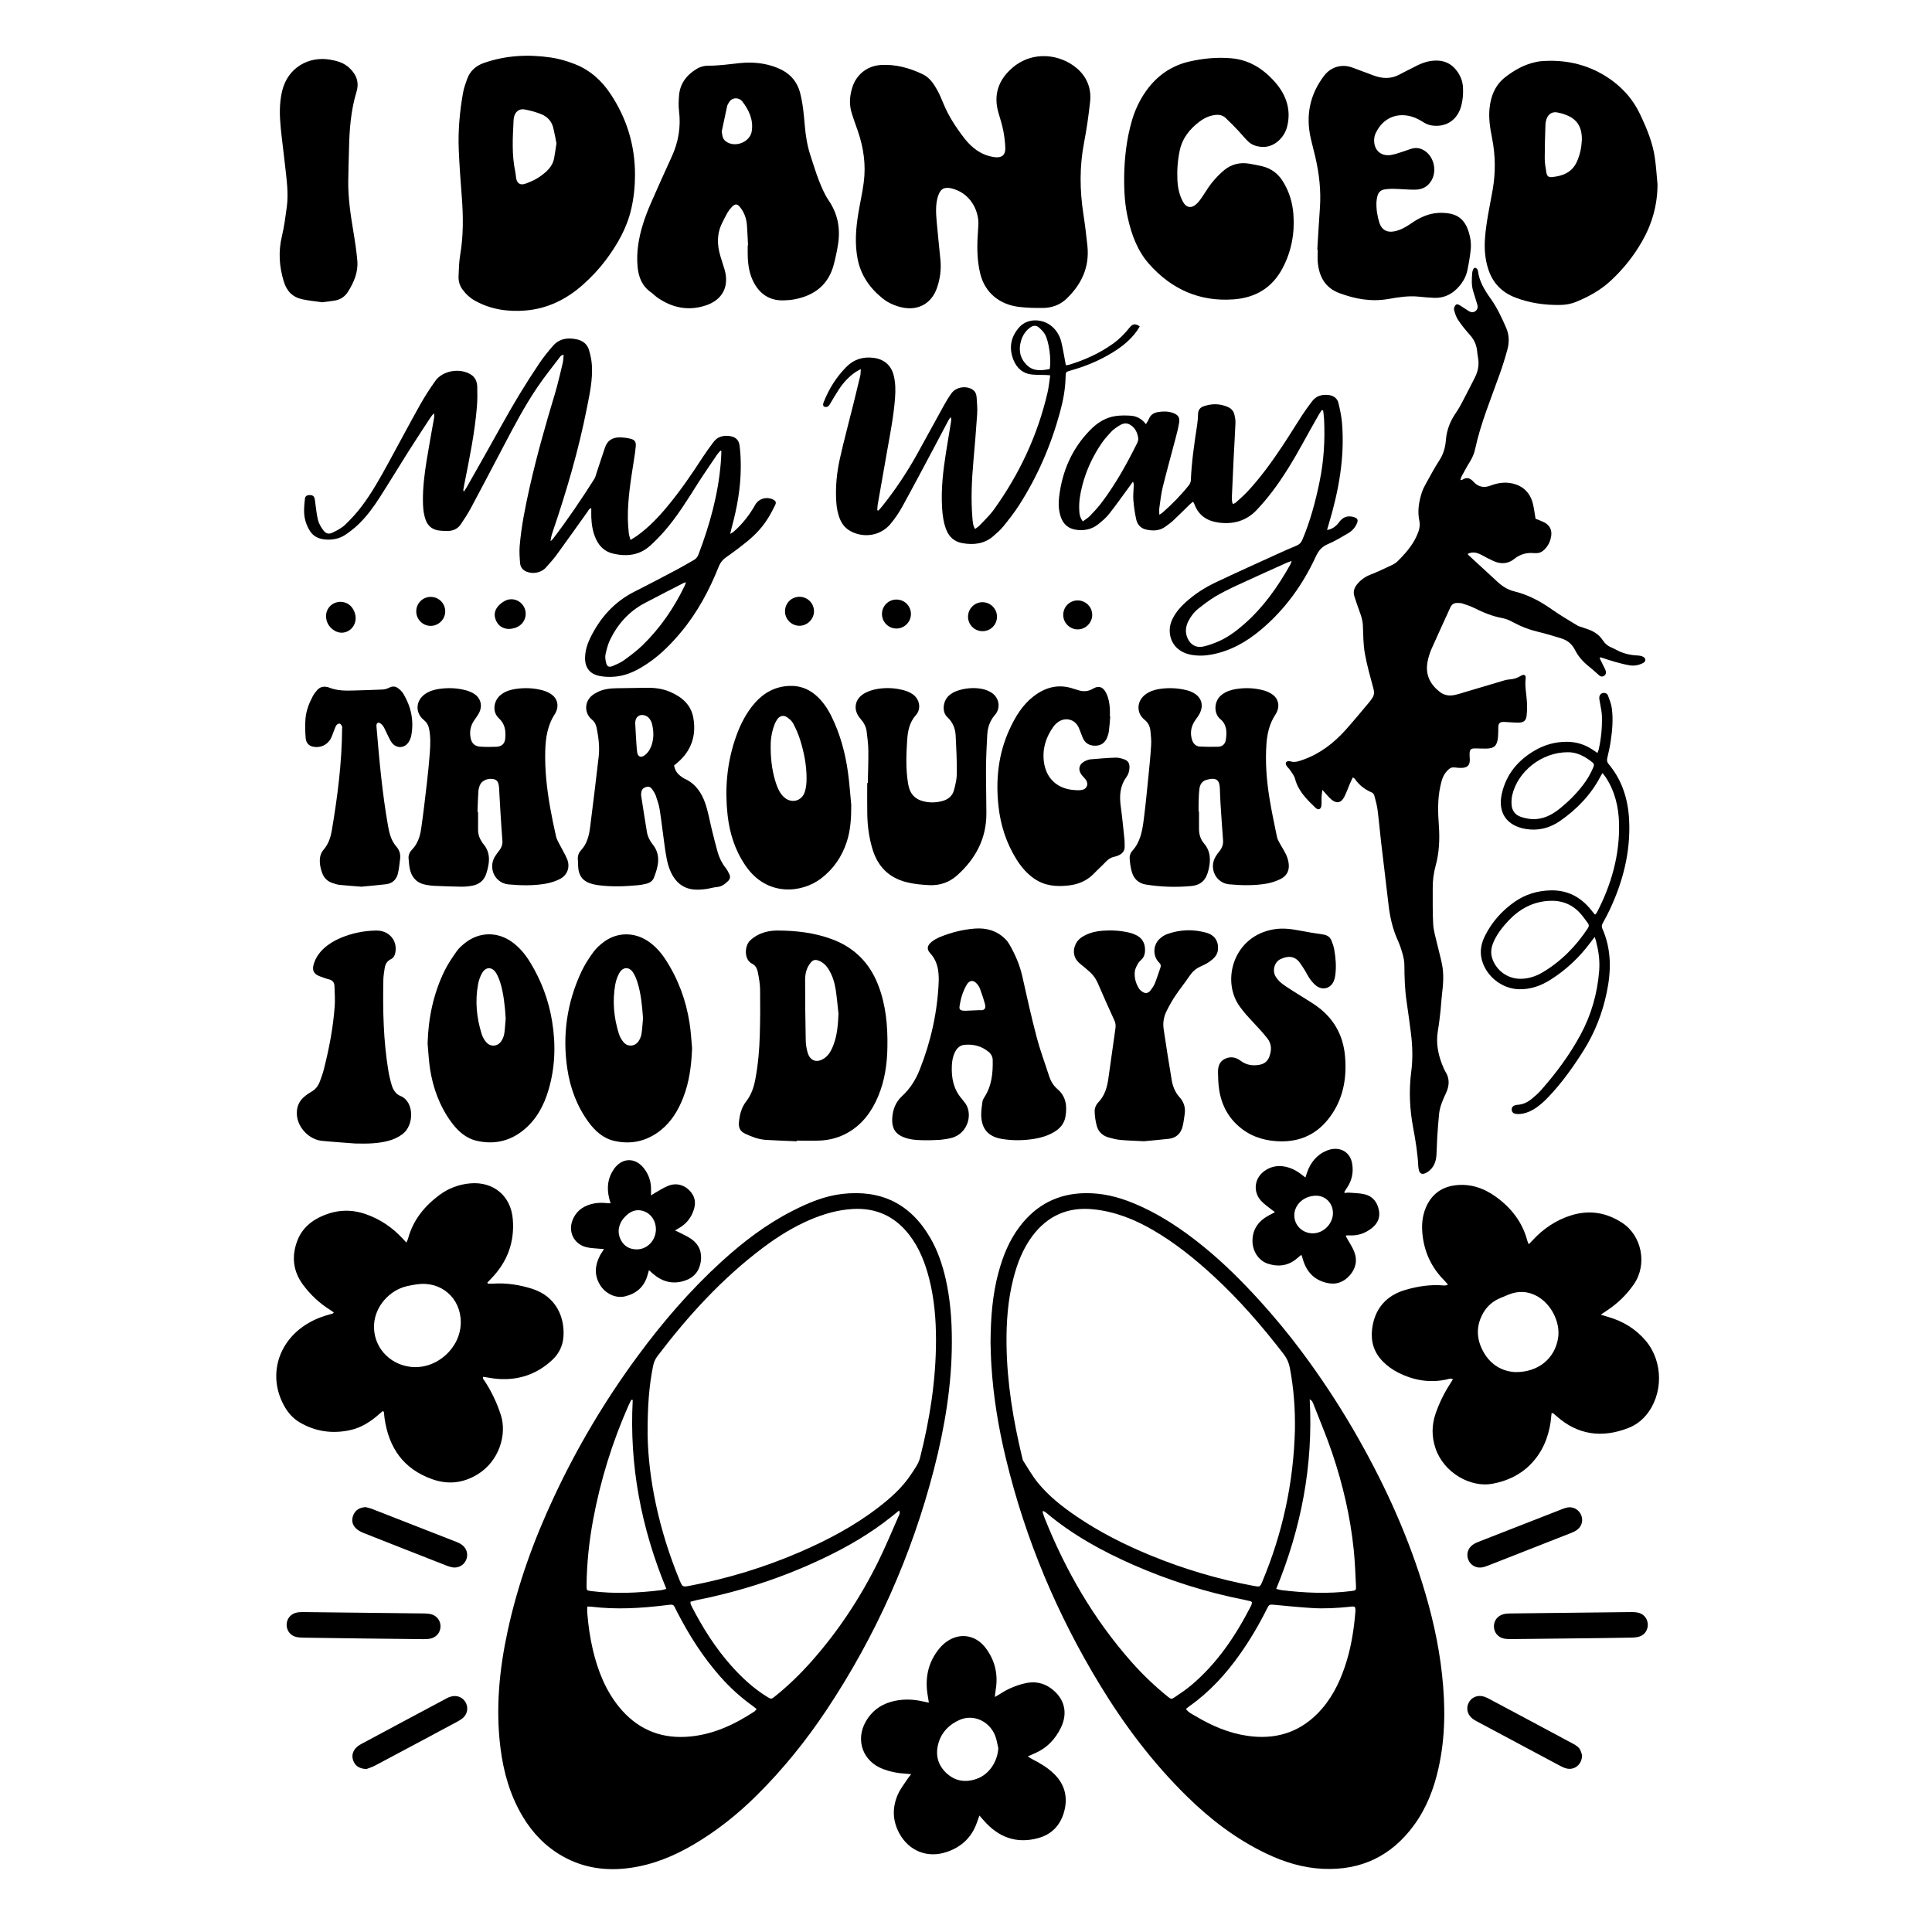
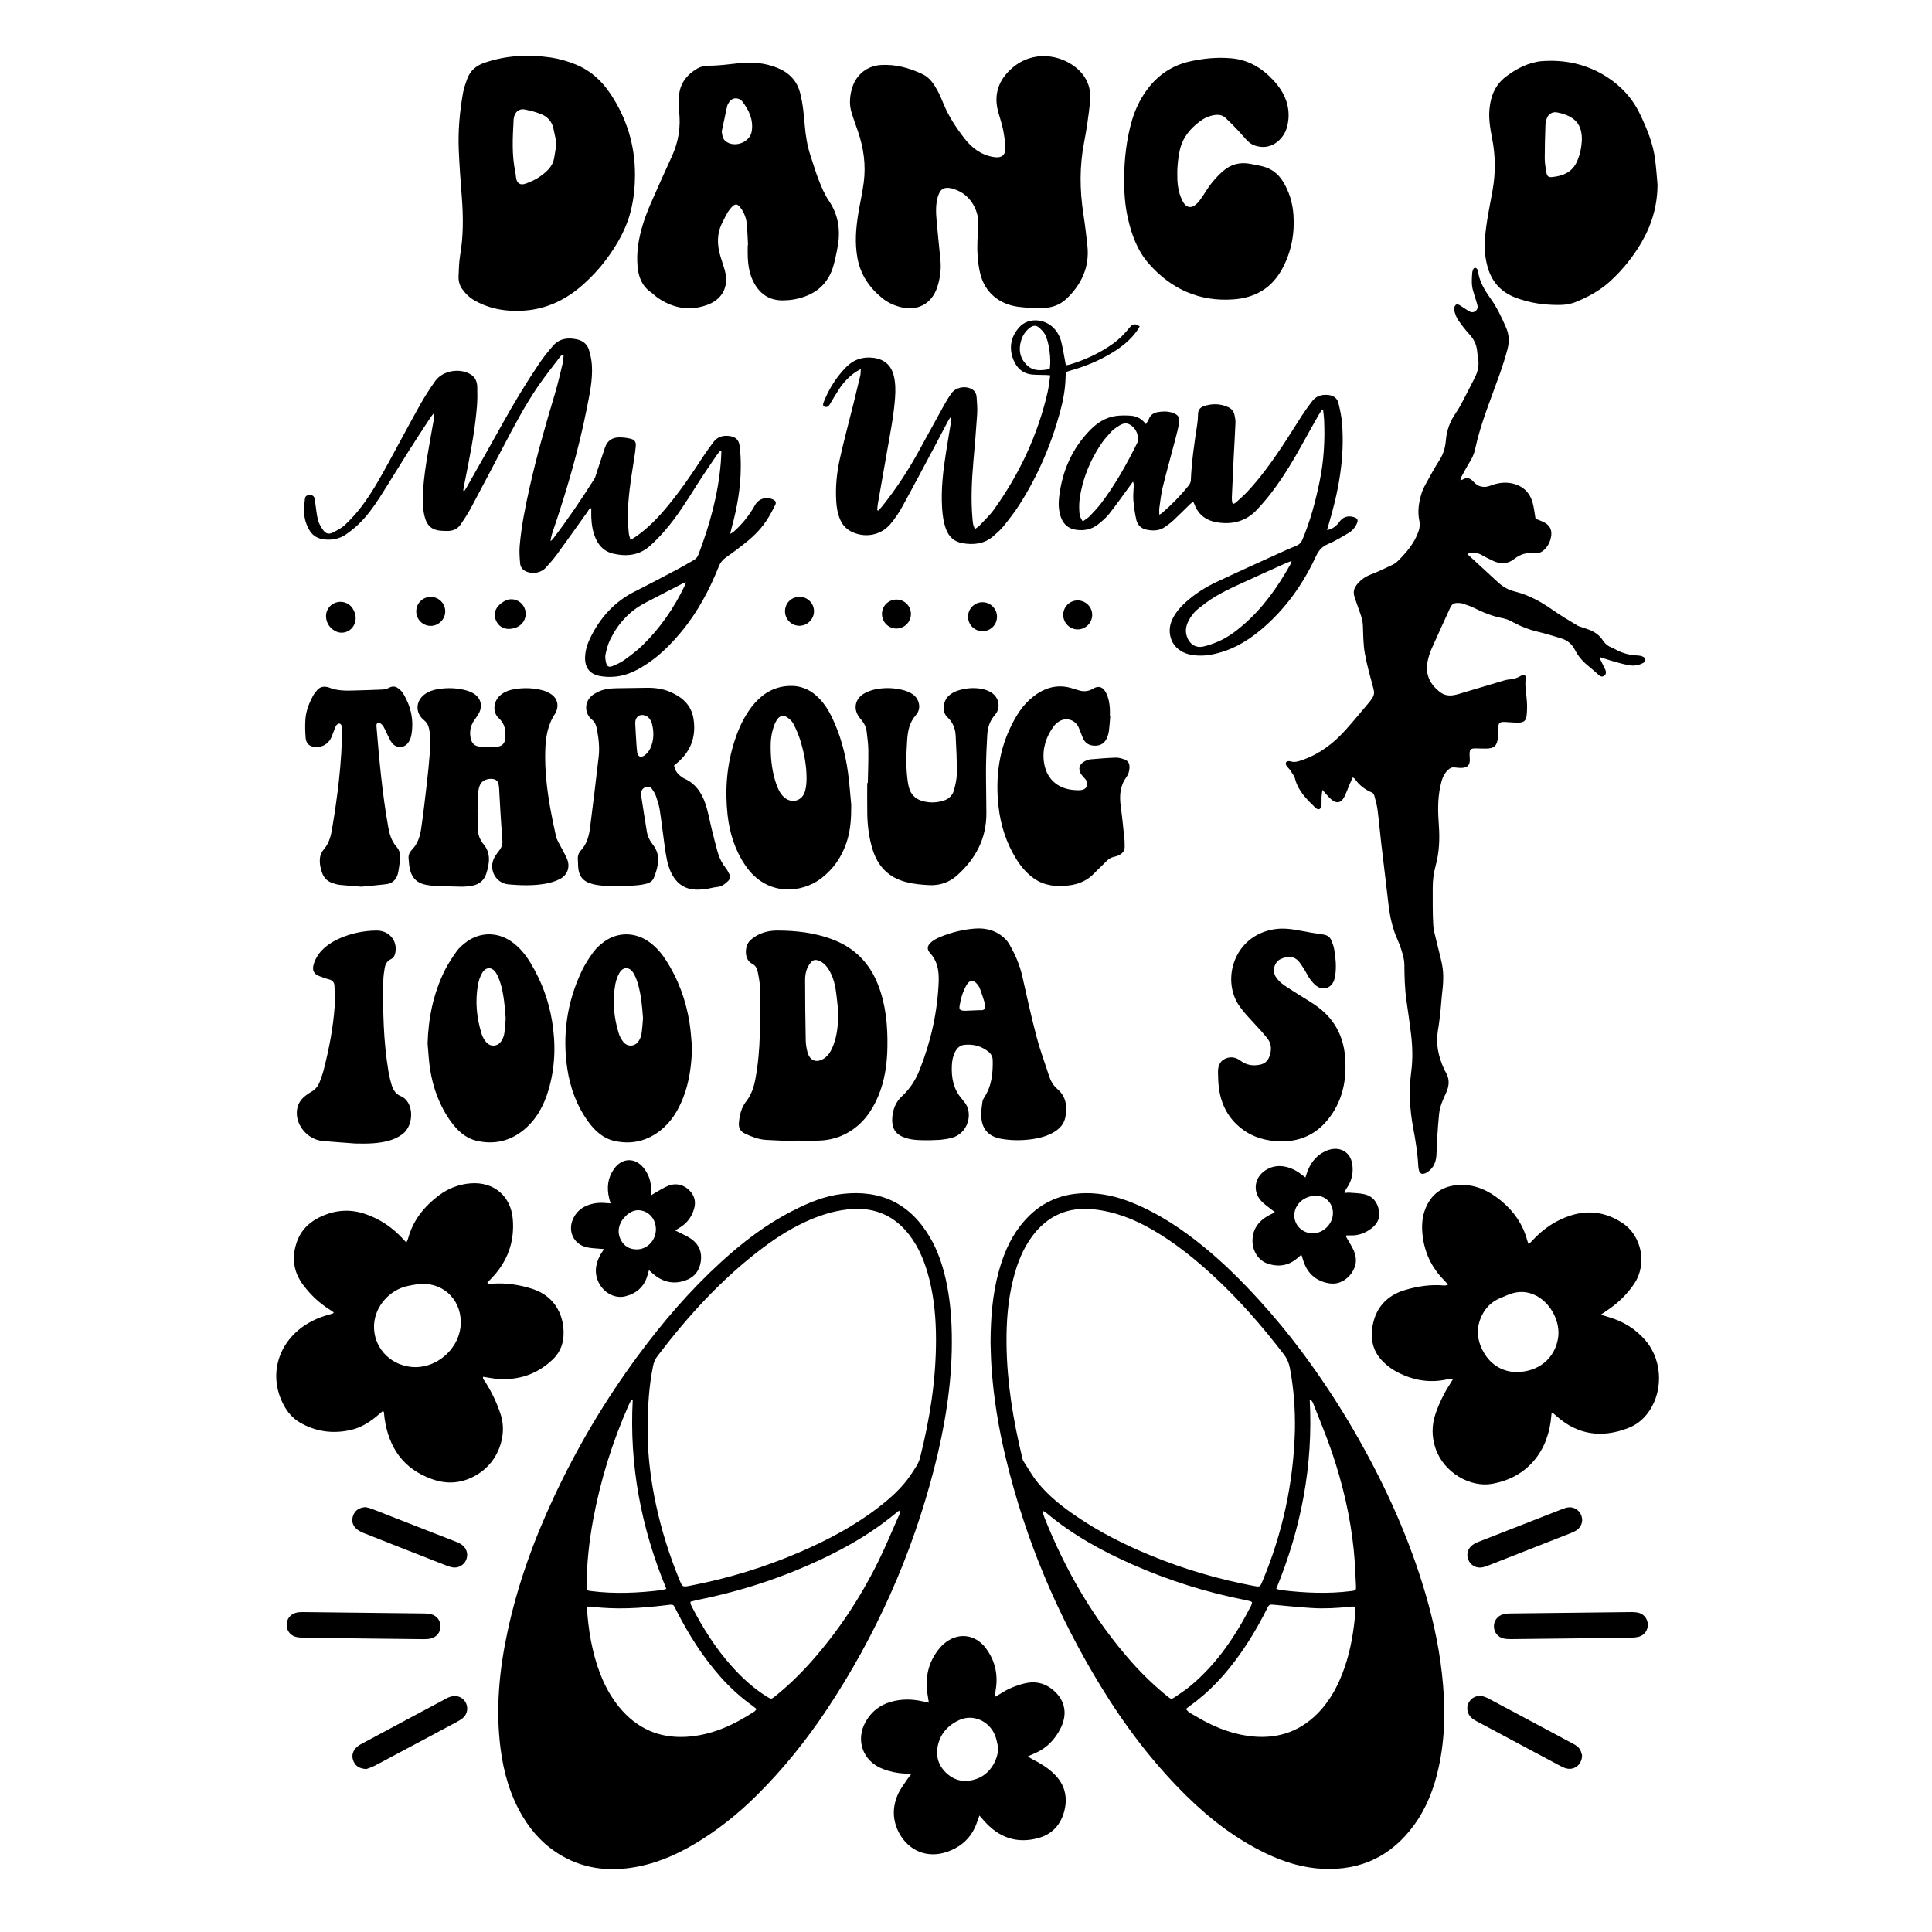
<svg xmlns="http://www.w3.org/2000/svg" version="1.1" id="Layer_1" x="0px" y="0px" viewBox="0 0 4000 4000" style="enable-background:new 0 0 4000 4000;" xml:space="preserve">
  <g>
    <g>
      <path d="M2050.8,2779.9c0.3-52.1,4-99.6,16.6-145.9c9.2-34,22.3-66.4,43.9-94.7c34.3-45.1,79.4-68.5,136.5-69    c33.7-0.3,65.3,7.2,96.2,19.7c55.3,22.4,104.1,55.1,149.9,92.7c41.1,33.6,78.5,71.1,114.2,110.3c30.5,33.6,59.4,68.5,86.5,104.8    c38.9,52.1,74.8,106.3,107.5,162.5c58.6,100.9,107.8,206.1,142.6,317.6c19.2,61.5,33.8,124.1,40.8,188.3    c7.2,65.3,7.2,130.4-7.3,194.9c-9.5,42.4-24.8,82.3-50.6,117.6c-46.6,63.9-109.6,94.2-188.7,90.5c-41.2-1.9-80-13.8-117-31.5    c-62.1-29.6-115.8-70.7-164.7-118.7c-69.6-68.4-128-145.5-178.7-228.6c-89.6-146.8-155.6-303.4-195.9-470.7    c-15.3-63.3-25.9-127.4-30-192.4C2051.4,2810.2,2051.3,2792.8,2050.8,2779.9z M2681,2960.5c0.7-43.2-2.4-85.9-10.5-128.4    c-2-10.4-5.9-19.5-12.4-28c-44.6-58-92.3-113.1-146.2-162.7c-38.6-35.5-79.3-68.3-124.8-94.7c-38.2-22.2-78.5-38.2-122.7-42.9    c-52.9-5.7-95.4,12.9-127.2,55.5c-19.6,26.4-31.2,56.5-39.2,88c-11.4,44.6-14.6,90-14.1,135.9c0.9,79.4,13.8,157.2,32.4,234.2    c0.6,2.6,1.1,5.4,2.5,7.6c9.6,14.8,18.3,30.3,29.3,44c22.6,28,50.7,50.1,80.2,70.2c48.4,33,100.5,59.2,154.6,81.4    c68.7,28.2,139.5,49.1,212.5,62.8c12.9,2.4,13.5,2.1,17.8-8.2C2655.4,3174.6,2678.2,3069.7,2681,2960.5z M2160.1,3128.4    c-0.6,0.4-1.2,0.7-1.7,1.1c1.4,4.2,2.5,8.6,4.1,12.7c43.5,109.3,101.6,209.8,179.7,298.2c23.2,26.2,48.4,50.5,75.8,72.5    c6.4,5.1,7.5,5.5,14.1,1c11.6-7.8,23.3-15.6,34-24.6c54.1-45.4,92.3-102.8,124.2-165c1.1-2.2,1.4-4.8,2-7.1    c-1.6-1-2.4-1.8-3.3-2.1c-3.9-1-7.8-1.8-11.7-2.6c-79.8-15.8-156.9-40.1-231.3-72.8c-64.3-28.3-125.5-61.9-179.6-107.4    C2164.6,3130.7,2162.3,3129.6,2160.1,3128.4z M2455.3,3538.3c5.3,7.2,12.4,10.3,18.9,14.1c34,20.5,69.9,36,109.5,41.6    c55.2,7.8,103.8-5.9,143.7-45.9c27.1-27.3,44.4-60.5,56.7-96.6c12.6-36.8,18.8-74.9,22-113.5c0.1-1.7,0.3-3.3,0.2-5    c-0.2-6.1-1.3-7.1-7.1-6.9c-1.7,0-3.3,0.4-5,0.6c-26.2,2.7-52.5,4.2-78.8,2.5c-25.2-1.6-50.4-4.1-75.6-6.5    c-11.9-1.1-12-1.4-17.1,8.8c-16.1,32.3-34.3,63.2-55.1,92.7c-29.2,41.4-62.9,78.4-104.5,107.9    C2460.5,3533.9,2458.1,3536.1,2455.3,3538.3z M2642.3,3289.6c4.6,1.1,7.7,2.2,10.8,2.6c48.1,5.8,96.3,8,144.6,1.9    c9.4-1.2,10.2-1.5,9.7-11.2c-1.2-24.6-2.1-49.3-4.6-73.8c-7-68.9-22.7-136.1-44.9-201.6c-11.4-33.7-25.4-66.6-38.3-99.8    c-1.3-3.4-2.3-7.5-8-10.5C2719.1,3034,2694,3163.6,2642.3,3289.6z" />
      <path d="M1970.7,2778.7c0,87-14.4,175.6-37,263.1c-46.1,178.4-120.1,344.5-222.1,498c-42.6,64-90.6,123.5-145.3,177.7    c-39,38.7-81.7,72.6-128.9,100.6c-41.1,24.3-84.6,42.4-132.2,49.1c-49.6,7-97.1,0.7-141.2-24.5c-34.6-19.8-61.4-47.6-81.8-81.8    c-26.1-43.7-39.7-91.5-46-141.6c-10.3-81.7-2.5-162.3,14.8-242.3c20.7-96.2,54-188.2,95.7-277.3c48.1-103,105.9-200.3,173.3-291.8    c51.9-70.5,108.8-136.6,173.5-195.6c44.9-41,93.1-77.8,147.6-105.5c32.5-16.6,66-30.7,102.6-34.9c79.6-9.1,140.4,19.3,182,90.4    c15.6,26.7,25.4,55.7,32.3,85.8C1966.7,2687.2,1970.9,2729.2,1970.7,2778.7z M1340.8,2969.9c1.4,92.3,23.7,198.6,65.9,300.9    c6.3,15.3,6.3,15.3,22.7,12.1c77.9-14.9,153.3-37.9,226.1-69.3c57.7-24.9,113-54.1,163-92.6c25.7-19.8,49.9-41.3,67.9-68.7    c7.1-10.8,15.4-21.9,18.4-34c20.3-80,33.1-161.3,33.1-244.1c0-42.5-3.5-84.6-13.9-125.9c-8.4-33.2-20.6-64.9-41.9-92.2    c-29.6-38.1-68.8-55.9-116.9-53c-30.2,1.8-59.1,10-86.9,21.8c-35.2,14.9-67.4,35-97.9,57.8c-84.7,63.5-155.3,140.9-219.1,224.8    c-4.8,6.3-7.7,13.1-9.2,20.8C1343.9,2869,1340.6,2910.1,1340.8,2969.9z M1429.7,3316.1c0,2.1-0.3,3.1,0,4c0.8,2.2,1.6,4.4,2.7,6.4    c22.7,44,48.9,85.7,82,122.7c21.8,24.4,45.8,46.6,73.9,63.9c8.2,5,8.8,5,15.9-0.7c27.1-21.7,52-45.8,75.1-71.8    c55.5-62.4,101.2-131.5,138.3-206.2c15.4-31,28.6-63.1,42.6-94.8c1.5-3.3,4.1-6.8,1.3-12.2c-5.6,4.5-10.7,8.6-15.8,12.7    c-43.4,34.8-91.2,62.5-141.3,86.3c-83.2,39.6-170,68.1-260.4,86.1C1439.1,3313.6,1434.4,3315,1429.7,3316.1z M1215.8,3326.3    c0,4.9-0.2,8.5,0,12.1c2.1,26.3,5.7,52.3,11.8,78c10.3,42.9,26.1,83.3,54.3,117.9c35.8,43.8,82,64.8,138.5,61.6    c52.5-3,98.5-24.2,141.7-52.6c1.5-1,2.5-2.8,4.4-4.9c-3-2.4-5.5-4.5-8.1-6.4c-24.5-17.5-46.6-37.6-66.6-60.1    c-36.3-40.9-65.3-86.6-90.2-135.1c-8.3-16.2-4.8-15.7-24.8-13.2c-50.7,6.2-101.5,9.1-152.5,2.9    C1222.1,3326.1,1219.8,3326.3,1215.8,3326.3z M1310,2898.5c-1-0.1-2-0.2-3-0.3c-1.9,3.8-3.9,7.6-5.6,11.4    c-33.6,75.9-58.1,154.7-73.3,236.3c-8.4,45.3-13.3,91-13.7,137.1c-0.1,9.7,0.4,10,9.8,11.2c48.3,6.1,96.5,3.9,144.6-1.9    c3.1-0.4,6.2-1.5,10.8-2.7C1327.5,3163.6,1302.7,3033.9,1310,2898.5z" />
    </g>
    <path d="M3311.8,1362.4c2.9,5.8,5.8,11.6,8.6,17.5c1.6,3.3,3.5,6.5,4.3,10c0.9,4.2-0.7,8-4.9,10c-3.8,1.8-6.9,0.3-9.9-2.5   c-7.1-6.5-14.4-12.9-21.9-18.9c-11.3-9.2-20.7-20-27.2-32.9c-6.2-12.2-15.6-19.9-28.1-23.8c-16.2-5-32.5-10-49-13.9   c-17.7-4.2-34.3-10.5-50.2-19.2c-7.2-3.9-15.1-7.6-23.1-9c-21-3.8-40.1-11.9-59-21.3c-7.7-3.8-16-6.4-24.2-9.1   c-3.1-1-6.6-0.8-9.9-0.9c-7.1-0.3-11.7,2.9-14.7,9.6c-12.7,28.2-25.9,56.2-38.4,84.6c-4,9.1-7.1,18.8-8.8,28.5   c-4.7,26.4,6,46.8,26.9,62.4c8.2,6.1,17.9,7.4,27.7,5.7c7.8-1.4,15.4-4,23.1-6.3c27.1-8,54.3-16.2,81.4-24.2   c3.2-0.9,6.5-1.7,9.8-1.9c8.9-0.4,16.8-2.9,24.5-7.6c6.6-4.1,10.8-1.6,9.9,5.7c-2,16.1,1.7,31.9,2.6,47.8   c0.6,9.6,0.4,19.3-0.6,28.8c-1.1,10.5-6,14.5-16.7,14.6c-8,0.1-16-0.7-24-1.1c-2.7-0.1-5.3-0.5-8-0.3c-7,0.4-9.3,2.8-9.9,9.9   c-0.2,3,0,6-0.1,9c-0.2,4.7-0.2,9.3-0.7,14c-2,16.8-7.9,22.1-24.7,22.3c-7.3,0.1-14.7-0.4-22-0.4c-9.6-0.1-11.8,2.1-12,11.6   c-0.1,4,0.5,8,0.5,12c0,10.4-4.2,15.6-14.6,16.6c-5.6,0.5-11.3-0.2-16.9-0.8c-5.9-0.6-9.5,1-14.3,5.8c-9.9,9.8-12.6,21.1-15.4,34   c-5.8,26.9-4.8,53.8-2.9,80.6c2,28.2,0.8,55.9-6.7,83.2c-4.2,15.2-6.1,30.7-6,46.4c0.1,25-0.4,50,1,75c0.7,12.8,4.7,25.4,7.6,38.1   c3.4,14.9,7.7,29.7,10.7,44.7c4.2,21.2,2.3,42.5-0.3,63.7c-1.2,10.2-1.6,20.6-2.7,30.8c-1.6,14.2-3.1,28.5-5.6,42.6   c-4.7,27.4,1,52.9,12,77.8c1.1,2.4,2.2,4.9,3.6,7.1c9.3,14.8,8.1,29.7,1,44.8c-6.4,13.6-12.5,27.4-14.1,42.5   c-1.7,15.9-2.7,31.8-3.8,47.8c-0.8,12.6-0.9,25.3-1.7,37.9c-0.9,13.5-5.5,25.4-16.8,33.7c-2.6,1.9-5.6,3.7-8.7,4.5   c-5.4,1.4-9.1-1-10.6-6.4c-0.8-2.9-1.3-5.9-1.5-8.9c-1.3-26.7-5.6-53-10.5-79.2c-7.3-38.5-9.2-77.4-4.1-116.4   c3.5-26.6,2.7-53.2-0.6-79.7c-2.8-22.5-6-44.9-9.2-67.3c-3.6-24.8-4.2-49.8-4.4-74.8c-0.1-7.5-1.7-15.2-3.8-22.5   c-2.7-9.6-5.9-19.2-10-28.2c-10.7-23.7-16.2-48.5-19.1-74.2c-4.8-42.7-10.3-85.3-15.2-128c-2.6-22.5-4.5-45-7.4-67.5   c-1.3-9.9-4-19.6-6.6-29.2c-0.7-2.6-2.7-5.8-5-6.7c-14.5-6.1-26.5-15.2-35.4-28.3c-0.7-1-2-1.5-4.2-3.1c-2.3,4.9-4.5,9.2-6.4,13.7   c-3.8,8.9-6.9,18.1-11.3,26.7c-6.5,12.6-16,14.5-26.7,5.4c-6.5-5.5-11.7-12.5-18.6-20c-0.7,5.3-1.4,9.6-1.7,14   c-0.3,6,0.2,12-0.3,18c-0.8,8.3-6.3,10.8-12.2,5.2c-18.1-17.3-35.9-34.7-42.5-60.3c-1.7-6.4-6.6-12.1-10.3-17.9   c-2.2-3.3-5.5-5.9-7.5-9.3c-3.2-5.3-0.6-9.2,5.4-9.2c0.7,0,1.4,0,2,0.2c9.6,3.5,18.3,0,27.1-3.1c34.9-12.3,63.2-34.2,87.6-61.2   c17-18.8,32.9-38.5,49.3-57.8c2.1-2.5,4-5.3,5.9-8c4.4-6.1,5-12.3,3-19.7c-6.6-24.4-13.6-48.8-18-73.7c-3.3-18.9-3.2-38.4-4-57.6   c-0.4-10.9-3.9-20.8-7.6-30.9c-3.6-9.7-6.8-19.5-10-29.3c-3.1-9.8-0.3-18,6.3-25.8c7.5-8.9,16.4-15.1,27.3-19.3   c14.9-5.8,29.3-12.7,43.7-19.5c4.5-2.1,8.9-4.8,12.4-8.3c18.3-18.2,35.1-37.7,43.4-62.6c2.1-6.3,2.9-14,1.5-20.5   c-4.4-20.3-1.1-39.7,5-58.9c2.2-6.9,5.7-13.5,9.3-19.9c8.9-16,17.5-32.2,27.5-47.6c8.3-12.8,11.9-26.7,13.1-41.4   c1.7-20.9,9-39.4,20.9-56.5c5.1-7.3,9.4-15.3,13.6-23.2c8.6-16.2,16.7-32.6,25.1-48.9c6.8-13.1,9.6-26.9,6.9-41.6   c-1-5.2-1.5-10.6-2.1-15.8c-1.5-12.3-6.7-22.6-15.1-31.9c-8.7-9.6-16.8-19.8-24.1-30.6c-4.1-6.2-6.5-13.8-8.4-21.1   c-0.7-2.8,1.1-7.4,3.2-9.7c2.9-3.2,6.8-0.8,10,1.2c5.6,3.6,11.1,7.4,16.7,10.9c4.8,3,9.9,4.1,14.8,0.1c4.9-4,4.8-9.1,3.1-14.5   c-2.8-8.9-5.4-17.8-8.2-26.8c-3.9-12.7-2.9-25.7-1.8-38.7c0.1-1.3,0.6-2.6,1-3.9c1-3,2.6-6.2,6.1-5.2c1.9,0.6,4.2,3.5,4.5,5.5   c2.7,22.4,14,40.7,26.7,58.5c13.3,18.6,22.7,39.1,31.8,59.9c6.4,14.7,6.7,30,2.6,45.1c-4.6,17-9.9,33.9-15.8,50.5   c-18.2,51.5-39.5,101.9-51,155.6c-2.1,9.9-6.2,18.8-11.6,27.4c-5.8,9.3-10.9,19.1-16.2,28.7c-1.2,2.2-1.7,4.7-2.9,8.1   c2.4-0.5,3.8-0.4,4.7-1c9.1-5.8,15.9-3,22.7,4.5c9.8,10.9,21.8,13.1,35.5,7.8c14.6-5.6,29.7-7.8,45.1-4.3c21.7,5,35.9,18.6,41.8,40   c2.8,10.2,3.9,20.9,6,33c2.8,1.1,7,2.9,11.3,4.5c18.8,7.1,25,19.3,19.5,38.6c-2.3,7.9-6.3,14.6-12.1,20.4   c-5.2,5.2-11.2,8.2-18.8,7.7c-1-0.1-2,0.1-3,0c-15.3-1.6-28.8,2.2-41,12c-12.9,10.3-27.6,11.2-42.4,4.6   c-8.8-3.9-17.3-8.5-25.8-13.1c-9-4.8-18-6.7-27.6-2.3c0.1,0.9-0.2,1.8,0.2,2.1c20.3,18.7,40.7,37.3,60.9,56.1   c10.2,9.5,21.7,16.6,35.3,19.9c29,7.1,54.4,21,78.6,38.1c16.5,11.7,34.3,21.8,51.6,32.5c2.5,1.5,5.5,2.2,8.4,3.2   c5,1.8,10.1,3.3,15.1,5.2c11.8,4.5,21.9,11.2,28.9,22c4.7,7.2,11,12.4,19,15.6c3.1,1.2,6.1,2.7,9,4.3c13.7,7.5,28.5,11,44,11.7   c3.9,0.2,8.1,0.9,11.5,2.6c6.4,3.2,6.3,9.8-0.2,13.1c-8.8,4.5-18.4,6.3-28.2,4.6c-10.1-1.8-20.1-4.4-30.1-7.2   c-9.9-2.8-19.7-6.2-29.5-9.3C3313.3,1361.3,3312.5,1361.9,3311.8,1362.4z" />
    <g>
      <path d="M1305.4,1117.9c5.6-3.6,9.7-5.9,13.4-8.5c23.7-17,43.8-37.9,62.4-60.3c26.9-32.3,50.7-66.9,73.5-102.2    c7.1-10.9,14.8-21.4,22.6-31.8c7.7-10.3,18.4-13.7,30.9-12.6c13.7,1.3,21.4,7.1,23.1,20.6c1.9,14.8,2.5,29.9,2.4,44.8    c-0.2,42.6-7.8,84.2-19,125.2c-0.9,3.5-1.6,7-2.9,12.2c3.3-2,5.3-2.9,6.8-4.2c18.3-15.9,33-34.7,44.9-55.8    c7.3-13,23.3-17.7,37-11.1c5.8,2.8,7.2,5.9,4.1,12.1c-4.7,9.5-9.7,19-15.4,28c-11.3,18-25.8,33.2-42.1,46.5    c-14.2,11.6-28.9,22.6-43.9,33.1c-6.8,4.8-11.5,10.2-14.7,18.1c-19.7,49.5-44.5,96.1-78.9,137.2c-20,23.9-41.6,45.9-67.5,63.5    c-20.3,13.8-41.8,25.4-66.6,28c-11.1,1.2-22.8,1-33.7-1.1c-21.5-4-31.6-18.4-30.4-40.3c0.7-13.2,4.4-25.6,10.1-37.4    c20.4-42.4,50.1-75.9,92.7-97.3c30.1-15.1,59.8-30.9,89.6-46.6c10.9-5.8,21.4-12.3,32.2-18.2c4.9-2.7,8.1-6.4,10.1-11.8    c23.3-61.3,40.8-124.1,46.2-189.7c0.7-8.1,0.9-16.3,1.3-24.4c-0.7-0.3-1.3-0.6-2-0.9c-2.2,2.6-4.8,5.1-6.7,7.9    c-13.8,20.4-27.9,40.7-41.1,61.5c-21.2,33.5-42,67.3-68.2,97.3c-9.2,10.5-19,20.6-29.4,30c-22.3,20.2-48.8,23-76.8,16.5    c-16.6-3.8-28.2-14.5-35.4-29.9c-6.7-14.5-9.2-29.9-9.8-45.6c-0.2-6,0-11.9,0-18.6c-5.1,1-6,5-8,7.7c-21,29.2-41.7,58.7-62.9,87.7    c-7.1,9.7-15,18.7-23.1,27.6c-9.9,10.9-26.9,14-40.4,8.3c-7.9-3.3-12.4-9.5-13-17.6c-1-11.6-1.8-23.3-0.9-34.8    c3.4-41.6,11.8-82.4,20.9-123.1c14.6-64.7,32.7-128.5,51.9-192c6.3-21,11.1-42.5,16.3-63.9c1.3-5.4,1.3-11.1,2-17.3    c-5.1,0.1-7.1,3.5-9,6.1c-14.7,19.3-30,38.4-43.7,58.4c-27.4,39.9-49.8,82.8-72.3,125.6c-22.5,42.8-44.9,85.6-67.7,128.2    c-6,11.1-13.1,21.7-20.1,32.2c-6.6,9.9-16.5,14.3-28.3,14.1c-6.6-0.1-13.4-0.2-19.9-1.4c-12.4-2.4-20.7-10-24.9-22.1    c-4.6-13.1-5.5-26.8-5.5-40.4c-0.1-27.4,3.3-54.5,7.6-81.5c4.7-29.3,10.2-58.4,15.3-87.6c0.6-3.2,0.9-6.4-0.3-10.6    c-2.2,2.7-4.7,5.3-6.6,8.2c-15.3,23.4-30.8,46.8-45.7,70.4c-20.1,31.8-39.6,64.1-59.9,95.8c-12.8,19.9-26.8,39.1-44,55.6    c-7.9,7.6-16.7,14.4-25.6,20.6c-13.4,9.3-28.7,12.2-44.8,10.5c-12.6-1.3-23.2-6.8-30-17.6c-3.9-6.1-6.9-13-9-19.9    c-4.6-15.3-3-31-1.3-46.6c0.6-5.4,3.8-7.4,8.7-7.7c5.9-0.4,9.6,1.4,11.1,6.2c1,3.1,1.1,6.5,1.6,9.8c1.8,11.8,2.7,23.9,5.6,35.4    c1.9,7.5,6.1,14.8,10.8,21.1c5.7,7.7,11.7,9.2,20.2,4.9c8.9-4.4,18.1-9.2,25.2-15.9c12.2-11.7,23.8-24.3,34-37.8    c21.6-28.5,38.9-59.8,56-91c21.8-39.8,42.9-79.8,65.1-119.4c9.6-17.1,20.3-33.7,31.7-49.7c15.4-21.6,51-27.4,73.7-13.1    c9.5,6,12.8,15.3,13.1,25.6c0.4,13.6,0.4,27.4-0.7,40.9c-4.5,54.9-15.8,108.8-26.5,162.7c-0.6,3.3-1.2,6.6-1.7,9.8    c-0.1,0.6,0.4,1.2,1.1,3.5c2.4-3.7,4.4-6.5,6.1-9.5c24.4-43.2,49.1-86.3,73.1-129.8c23.9-43.2,49.4-85.4,77-126.3    c8.5-12.7,18.2-24.6,28.2-36.2c13.5-15.6,31.3-17.8,50.4-13.4c11.8,2.7,20.7,9.9,24.3,21.6c3,10.1,5.3,20.7,6,31.2    c2,30.6-4.6,60.3-10.5,90.1c-17.1,86.5-41.9,170.9-70.2,254.2c-2.2,6.5-4.2,13.1-4.8,20.5c1.5-1.4,3.3-2.7,4.6-4.3    c30.6-40,58.8-81.7,85.8-124.2c2.6-4.1,3.6-9.2,5.2-13.9c5.8-17.4,11.3-34.8,17.3-52.1c4.7-13.6,15.1-20.2,29-20.3    c8.2,0,16.6,0.9,24.5,3c8,2.2,10.7,6.7,10,15.1c-0.7,9-2.1,17.9-3.5,26.7c-6.4,41.2-13.5,82.3-12.9,124.1c0.2,10,1,19.9,2,29.9    C1302.4,1108.4,1303.9,1112.1,1305.4,1117.9z M1420.3,1205.6c-3.1,0.9-4.4,1.1-5.5,1.7c-26.6,13.7-53.4,27.3-79.9,41.3    c-32.4,17.1-55.7,43-71.6,75.6c-4.6,9.4-7.3,20-9.6,30.3c-1.2,5.3-0.3,11.3,0.9,16.7c2.1,9.1,5.9,11.1,14.5,7.5    c7.9-3.4,16.1-6.9,23-11.9c13.2-9.6,26.4-19.4,38-30.7c36.7-35.6,65.2-77.2,87.4-123.2C1418.4,1211.1,1419,1209.2,1420.3,1205.6z" />
      <path d="M2736.8,848.9c-2,3-4.2,5.8-5.9,8.9c-11,19.4-22.1,38.8-32.8,58.4c-19.6,35.7-40.4,70.6-65.1,103    c-9.7,12.7-20.1,24.9-31,36.5c-21.6,22.9-48.8,30.4-79.3,26.2c-23.5-3.2-41.2-14.7-49.7-37.8c-0.5-1.2-1.1-2.4-1.7-3.6    c-0.1-0.3-0.5-0.5-1.7-1.5c-1.9,1.6-4.1,3.3-6.1,5.2c-11.5,11.1-22.7,22.5-34.4,33.4c-5.1,4.8-10.9,8.8-16.5,12.9    c-12,8.8-25.6,8.9-39.3,6c-11.2-2.4-18.4-10.1-20.8-20.8c-3-13.3-4.9-26.8-6-40.4c-0.8-9.9,0.5-19.9,0.8-29.9c0.1-2.5,0-5-1.7-8.1    c-1.8,2.5-3.7,5.1-5.5,7.6c-14.4,19.6-28.4,39.5-43.4,58.6c-6.5,8.3-14.8,15.4-23.1,22c-13.2,10.5-28.7,13.7-45.3,11.4    c-16.5-2.2-27.1-11.7-32.3-27.4c-4.4-13.3-4.8-27.1-3.2-40.6c6.2-52.9,26.3-99.6,63.8-138.1c14.7-15.1,32-26.5,53.3-29.5    c10.5-1.4,21.3-1.4,31.8-0.6c12,1,22.3,6.4,30.8,17.5c2.5-4.3,4.8-7.4,6.2-10.9c3.4-8.8,10.4-12.8,19.1-14.2    c10.3-1.7,20.6-1.8,30.6,1.8c10.8,3.8,14.6,9.4,12.8,20.6c-1.7,10.5-4.4,20.9-7.1,31.2c-8.9,33.9-18.3,67.6-26.7,101.5    c-3.5,14.2-5,28.9-7.1,43.4c-0.6,4.1-0.1,8.4-0.1,14c2.9-1.7,4.6-2.5,6-3.7c19.9-17.4,38.3-36.1,54.8-56.7c2.3-2.9,4.4-7,4.5-10.6    c1.6-38.7,7.2-76.9,13.1-115.1c1.1-7.2,1.7-14.6,1.8-21.9c0.1-8.1,3.7-13.5,11-16.2c17.3-6.3,34.6-6.1,51.5,1.6    c6.7,3.1,11.3,8.5,12.9,15.7c1.2,5.5,2.3,11.2,2.1,16.8c-1,24.6-2.6,49.2-3.8,73.8c-1.3,26.9-2.6,53.9-3.7,80.8    c-0.1,3,0.2,6,0.6,9c0.2,1.3,0.9,2.5,1.6,4.5c2.2-1.1,4.5-1.7,6-3.1c8.1-7.4,16.5-14.6,24-22.6c27.4-29.3,50.7-61.8,72.9-95.1    c14-21.1,27.2-42.8,41-64c6.4-9.7,13.3-19.2,20.4-28.4c8-10.4,19.1-13.8,31.9-12.8c11.2,0.9,19.6,6,22.3,16.9    c3.3,13.5,6.2,27.3,7.4,41.2c5.9,71.9-7,141.4-27.6,209.9c-1.1,3.7-2.2,7.5-3.4,11.6c9.1-0.8,18.9-7.4,25.2-16.3    c7.5-10.6,17.8-14.1,30.3-10.3c7.8,2.4,9.5,5.9,6.2,13.4c-3.7,8.6-9.9,15.2-17.7,19.8c-13.8,8.1-27.5,16.5-42.2,22.7    c-12.3,5.2-19.2,13.2-24.7,25.1c-27.2,58.8-64.2,110.5-114.2,152.4c-29.5,24.8-62.3,43.4-100.6,50.9c-14.2,2.8-28.4,3.4-42.8,0.9    c-23.4-4-39.7-18.5-44.1-39.3c-2.7-12.9-0.6-25.2,5.5-36.8c6.6-12.6,15.6-23.2,26.1-32.6c18.9-17.2,40.3-30.9,63.2-41.7    c42.5-20.1,85.3-39.4,128.1-58.9c12.7-5.8,25.5-11.5,38.5-16.8c6-2.5,9.6-6.2,12.1-12.2c16.6-39.2,27.4-80,35.9-121.6    c8.6-42,11.1-84.5,9.1-127.3c-0.3-6.2-1.3-12.4-1.9-18.6C2738.6,849.4,2737.7,849.2,2736.8,848.9z M2674.2,1161.4    c-4.5,1.7-7.6,2.6-10.5,3.9c-34.6,15.6-69.3,31.1-103.7,47.1c-14.8,6.9-29.5,14.1-43.5,22.4c-12.2,7.3-23.7,16.1-34.9,24.9    c-8.9,7-16,16-21.2,26.3c-5.9,11.6-7,23.6-1.6,35.6c6.1,13.5,18.1,20.3,32.5,17c10.9-2.5,21.7-6.4,32-10.9    c19-8.4,35.6-20.8,51.3-34.4c40.6-35.2,71-78.3,97-124.8C2672.6,1166.8,2672.9,1165,2674.2,1161.4z M2241.9,1079.4    c5.4-4.1,10.7-7,14.7-11.2c8.7-9.1,17.4-18.4,24.9-28.5c28.4-37.9,51.4-79.2,72.5-121.6c1.6-3.2,3-7.1,2.6-10.4    c-1.5-12.1-6.6-22.6-17.5-28.7c-10.4-5.9-19.2,0.3-27.6,5.9c-4.1,2.8-8.1,6-11.4,9.6c-6.5,7.1-13.1,14.3-18.5,22.1    c-18.9,27.3-32.8,57.1-41,89.3c-4,15.8-6.9,31.9-6.2,48.3C2234.6,1062.4,2235.2,1070.8,2241.9,1079.4z" />
      <path d="M2018.8,1095.2c3.5-2.7,6.9-4.7,9.5-7.5c10-10.7,20.9-20.8,29.4-32.6c52.9-73.6,90.8-154.3,111.2-242.8    c2.6-11.3,3.6-22.9,5.5-35.2c-3.3-0.3-5.5-0.6-7.7-0.7c-9.6-0.3-19.3-0.1-28.9-0.9c-19.7-1.6-32.7-13.1-39.7-30.7    c-9.8-24.9-5.3-48.1,12.7-67.8c17.9-19.7,52.1-17.8,71.5,3c7.4,8,12.5,17.5,15,27.9c3.3,13.6,5.5,27.4,8.1,41.1    c0.4,2.2,0.8,4.5,1.3,7.2c2.7-0.4,5-0.4,7.1-1.1c32.1-9.8,62.3-23.5,89.8-43c13.4-9.5,24.9-21,35.1-33.9c6.4-8.1,12.1-8.8,21-2.4    c-1.8,3-3.5,6.1-5.6,9c-13.5,19.1-31.5,33.3-51.3,45.4c-26.9,16.5-55.8,28.4-86.1,36.9c-10.1,2.9-10.3,2.9-10.5,13.3    c-0.5,25.2-5.2,49.7-11.8,73.8c-18.7,68.3-46.5,132.6-84.8,192.2c-9.7,15.1-20.9,29.3-32.2,43.3c-6,7.5-13.5,13.8-20.7,20.2    c-18.6,16.3-40.8,18.6-63.9,14.7c-16.8-2.8-28.1-13-34.1-29c-5.3-14.2-7.3-29-8.2-44.1c-2.4-38.8,2.1-77.2,8.2-115.4    c3.4-21.1,6.9-42.1,10.3-63.1c0.5-2.9,0.6-5.8-0.7-9.5c-1.6,2.3-3.5,4.4-4.7,6.8c-10,18.8-19.8,37.8-29.9,56.6    c-21.7,40.6-43.1,81.2-65.3,121.5c-7,12.8-15.3,25.1-24.7,36.3c-19.3,23.2-51.5,29.6-79,16.9c-11.7-5.4-20.2-14-25.2-25.8    c-5-11.8-7.3-24.1-8.1-36.9c-2-30.5,1-60.7,7.7-90.3c8.5-38,18.7-75.7,28.1-113.5c4.7-19.1,9.4-38.1,13.9-57.3    c0.9-3.7,0.6-7.6,1.1-13.7c-5,2.8-8.1,4.4-11,6.3c-14.2,9.8-25.6,22.3-34.9,36.7c-6.2,9.5-11.9,19.3-17.7,29    c-1.9,3.2-3.8,6.3-8.1,6.5c-4.6,0.3-7-2.1-6.2-6.6c0.3-1.6,1-3.2,1.6-4.7c10.6-26.6,25.6-50.4,45.7-71    c16-16.3,34.9-22.3,57.2-19.4c21.6,2.8,36.2,15.2,41.5,36.3c3.8,15.3,4,30.9,2.8,46.7c-2.7,36.6-9.8,72.6-16.2,108.7    c-6.6,37.4-13.2,74.8-19.7,112.2c-0.6,3.7-0.6,7.6-0.9,11.4c0.7,0.3,1.5,0.7,2.2,1c2.5-2.8,5.2-5.5,7.5-8.5    c27.2-33.8,51.2-69.9,72.4-107.8c18.8-33.8,37.1-67.8,55.9-101.6c4.8-8.7,10-17.3,15.9-25.4c9.3-12.7,30-15.9,43.2-7.4    c5.9,3.8,8.2,9.7,8.6,16.1c0.7,11.6,1.9,23.3,1.1,34.9c-2.1,32.2-4.9,64.4-7.7,96.6c-3.5,39.9-5.5,79.8-2,119.8    C2014.2,1081,2014.2,1088.1,2018.8,1095.2z M2173.2,764.1c3.7-18.8-1.2-57-9.8-72c-3.1-5.3-7.7-10-12.4-14    c-5.7-5-12.2-4.5-18.3,0.1c-9.5,7-15.6,16.4-18.8,27.6c-5.4,18.8-2.3,35.7,11.8,49.8C2139.7,769.6,2156.5,767.1,2173.2,764.1z" />
    </g>
    <g>
      <path d="M2023.7,497.2c0.6-10.9,1.1-20.5,1.8-30.2c2-26.9-13.3-63.5-49.7-75.3c-1.6-0.5-3.1-1.1-4.8-1.5    c-15.9-3.9-24.1,0.6-29,16.1c-5.4,17.3-4.2,35-2.7,52.6c2.3,26.6,5.3,53,7.8,79.6c1.8,19.2-0.6,37.9-6.7,56.2    c-11.2,33.8-39.8,49.7-74.6,41.4c-14.1-3.4-27.3-9.3-38.5-18.3c-26.8-21.6-45.4-48.3-51.9-82.8c-5.9-31.4-3.4-62.4,1.7-93.4    c3.5-21.4,8.4-42.5,11.2-64c4.7-36-0.2-71.1-11.9-105.3c-4.4-12.9-9.2-25.7-13.2-38.8c-5.5-17.8-4-35.6,1.6-53.1    c8.5-26.5,31-44,58.5-45.8c30.8-2,59.5,6,86.9,19c14.1,6.7,22.7,19.4,30.1,32.6c5,9,9,18.6,12.9,28.1    c10.8,26.5,26.5,50.2,43.8,72.5c14.9,19.1,34,33.9,59.2,38.1c1.3,0.2,2.6,0.5,4,0.6c14.1,1.5,21.7-4.8,21.2-19.3    c-0.5-12.3-2-24.6-4.4-36.6c-2.4-12.1-6.2-23.8-9.7-35.7c-10.9-37-0.5-68,27.9-92.8c43.2-37.8,100.6-28.4,134.1,0.1    c21.1,17.9,30.7,42.1,27.6,69.7c-3.1,28.1-7,56.2-12.4,84c-9.6,49.4-9.1,98.6-1.5,148.1c3.4,22.1,6.1,44.2,8.4,66.4    c4.5,43.8-12.3,79.5-43.4,109.2c-13.7,13-30.7,18.9-49.2,19c-16.6,0.1-33.4-0.2-49.9-2.3c-39.2-5-70.1-29.1-79.6-69.5    C2023.8,542.6,2022.9,519.4,2023.7,497.2z" />
      <path d="M1314.7,362c0,23.8-2.4,47.3-7.7,70.4c-9,39.4-28.7,73.8-52.6,105.8c-13.8,18.4-29.6,35.2-46.8,50.6    c-34.3,30.7-73.9,50.4-119.9,54.1c-36,2.9-71.2-2.1-103.6-19.9c-10.8-5.9-19.4-13.9-26.6-23.7c-6-8.1-8.5-17.5-8.1-27.3    c0.6-14.6,0.9-29.4,3.3-43.8c6.9-40.1,6.5-80.2,3.4-120.6c-2.5-32.5-5-65.1-6.3-97.7c-1.6-39.4,1.9-78.6,8.8-117.4    c1.7-9.8,5.1-19.3,8.5-28.7c6-16.6,17.5-27.4,34.6-33.4c45.5-15.9,91.8-18.2,139.1-11.3c16.9,2.5,33.1,7.3,49,13.5    c31.6,12.3,55.5,33.8,74.1,61.7C1297.7,245,1314.8,300.9,1314.7,362z M1152.1,296.7c-2-9.9-3.9-21-6.6-32    c-3.2-13.2-11.8-22.8-23.9-27.9c-11.3-4.7-23.3-7.9-35.4-10.2c-11.1-2.1-19.4,4.6-22,15.6c-0.5,2.3-0.8,4.6-0.9,6.9    c-1.8,35.6-4,71.2,3.5,106.5c0.8,3.9,1.2,7.9,1.6,11.9c1.5,12.2,8.8,17,20.4,12.5c9.3-3.6,18.8-7.4,26.9-13    c14.2-9.8,28-20.7,31.5-39.3C1149.1,318,1150.3,308.1,1152.1,296.7z" />
      <path d="M1548.7,507.7c-0.7-13.6-1.2-27.3-2.2-40.9c-1-13.6-5.1-26.1-13.6-37c-6.3-8.2-10.7-8.6-17.9-1.1c-3.4,3.6-6.5,7.6-9,11.9    c-3.7,6.3-6.7,13-10.1,19.5c-11.9,22.6-11.6,46.1-4.5,69.9c2.8,9.6,6.1,19,8.9,28.6c9.7,34.5-4.4,62-38.3,73.5    c-35.7,12.1-69,5.7-99.8-15.2c-5.2-3.5-9.6-8.3-14.7-11.9c-18.4-13-25.6-31.6-27.5-53.1c-2.7-30.1,2.3-59.1,11.1-87.6    c4.5-14.6,10.1-29,16.2-43c14.2-32.7,28.9-65.1,43.7-97.5c13.8-30.2,18.9-61.4,14.8-94.5c-1.3-10.5-0.7-21.3,0.1-31.8    c2.1-25.4,16.6-43.2,37.7-55.6c6.6-3.9,15.1-6,22.8-5.9c22.1,0.1,43.8-3.1,65.6-5.4c25.8-2.6,51.3-0.3,75.7,9.2    c24.7,9.6,42,26,48.9,52.7c5.8,22.4,7.7,45.3,9.7,68.2c1.8,20.6,5,41,11.5,60.7c5.8,17.4,10.9,35,17.6,52.1    c5.6,14.2,11.6,28.7,20.1,41.2c19,27.8,24.6,57.9,19.7,90.4c-2.2,14.1-5.2,28.2-8.8,42c-10.9,42.2-39.8,64.7-81.4,72.6    c-7.5,1.4-15.2,2-22.8,2.2c-29.1,0.7-49.5-13.3-62.4-38.7c-8-15.7-10.8-32.8-11.6-50.3c-0.4-8.3-0.1-16.7-0.1-25    C1548.4,507.7,1548.6,507.7,1548.7,507.7z M1494.3,272c1.1,7.7,1.3,14.9,7.9,20.2c18.3,14.7,50.6,2.7,54.2-20.5    c3.7-23.6-5.7-43.7-19.6-61.8c-5.9-7.7-20.7-10-27.8,2.5c-1.3,2.3-2.9,4.6-3.5,7.1C1501.7,237,1498,254.5,1494.3,272z" />
      <path d="M3431.7,382c-0.1,42.2-11.2,81.4-31.9,117.6c-17.4,30.5-39.3,57.9-65.2,81.8c-20.8,19.3-45.2,32.8-71.3,43.5    c-10.9,4.5-22.4,6.4-34.2,6.5c-31.6,0.3-62.4-4-92.1-15.5c-27.6-10.7-46.1-29.8-55.4-57.7c-7.1-21.5-8.8-43.5-7-66.1    c2.6-33.3,9.9-65.9,15.7-98.6c6.3-35.9,6-71.5-1.1-107.3c-4-20.3-7.4-40.7-5.3-61.5c2.6-26.2,11.9-49.2,33.5-65.7    c18.7-14.3,38.9-25.6,62.2-30.5c3.3-0.7,6.5-1.4,9.8-1.7c48.7-4.2,94.6,5.5,135.9,31.5c30.3,19.1,54.4,44.9,70,77.7    c14.4,30.2,27.3,60.9,31.4,94.4C3429,347.4,3430.1,364.7,3431.7,382z M3275.1,289.6c0.2-27.5-10-42.8-33.1-51.8    c-5.8-2.3-12-4-18.2-5.1c-9.2-1.7-17.4,2.8-20.9,11.4c-1.8,4.2-3,8.9-3.2,13.5c-0.8,23.3-1.5,46.6-1.5,69.9    c0,9.9,1.7,19.9,3.4,29.7c1.4,7.6,4.3,10.1,11.7,9.4c21.8-2.1,40.8-9.3,51.1-31C3271.7,319.9,3274.4,303.7,3275.1,289.6z" />
      <path d="M2327.5,363c0.6-32.4,4.3-74.5,16.6-115.4c6.3-20.9,15.6-40.4,28.1-58.3c22.3-31.9,52.4-53.2,90.2-61.9    c28.6-6.5,57.7-9.4,87.3-6.7c35.3,3.2,63,20.1,86.4,45.2c11.4,12.2,20.9,25.9,26.6,41.9c6.5,18.6,6.8,37.4,1.7,56.1    c-5.3,19.5-25.7,43.1-54.1,40.1c-10-1.1-19-4.3-26.1-11.1c-7.4-7.1-13.8-15.3-20.9-22.8c-8.5-8.9-17-17.7-26-26.1    c-6.5-6.1-14.8-7.1-23.4-5.7c-11.1,1.8-20.8,6.3-29.8,13c-20.7,15.5-36.1,34.4-41.6,60.3c-4.3,20.3-5.8,40.9-4.8,61.6    c0.6,12.7,2.8,25.2,7.9,37c1.6,3.7,3.3,7.4,5.5,10.6c5.5,8,13.5,10.2,21.7,4.9c5.1-3.3,9.4-8.4,13-13.4    c7.8-10.8,14.2-22.6,22.5-33c7.9-9.8,16.6-19.2,26.3-27.1c15.1-12.4,33.1-16.7,52.6-13.2c8.9,1.6,17.7,3.1,26.4,5.3    c18.3,4.5,32.4,15,42.4,31.1c13.2,21.1,20.1,44.2,21.9,68.9c2.8,38.7-4,75.5-22.1,110.2c-21.6,41.4-56.5,62-101.8,65.3    c-70.8,5.2-129.2-21.3-175.5-73.9c-23.5-26.8-35.7-59.9-43.4-94.4C2329.3,425.6,2327,399.5,2327.5,363z" />
-       <path d="M2727.3,516.8c1.8-28.6,3.3-57.2,5.4-85.8c2.6-35.9-1.4-71.2-9.5-106.1c-3-13-6.6-25.8-9.5-38.8    c-10.6-47.3-1.8-90.6,27.8-129.4c14.2-18.5,36.9-24.9,58.8-16.7c14.4,5.4,28.7,10.7,43.1,16.1c18.6,7,36.9,7.8,54.9-2.2    c10.2-5.7,20.8-10.4,31.1-15.9c14.3-7.7,29.2-12.9,45.7-12.6c16.5,0.3,29.7,6.9,39.8,19.6c8.4,10.6,13.4,22.4,14.1,36.6    c0.6,12.5-0.3,24.6-3.4,36.6c-7.7,30.4-31.9,46.3-62.3,41.4c-7-1.1-13-4.3-19-8.2c-37.7-23.9-78.5-14.3-96.4,25    c-1.9,4.1-2.8,9-2.9,13.5c-0.5,20.9,14,34.2,34.7,31c9.1-1.4,17.9-4.9,26.8-7.6c5.7-1.7,11.2-4.2,17-5.7c11.6-3.1,21.8,0.4,30.6,8    c15.5,13.5,20,38.7,10.3,56.8c-7.3,13.7-19.4,20.1-34.4,20.3c-14.3,0.2-28.6-1.4-42.9-1.7c-7.2-0.2-14.6,0.1-21.7,1.4    c-7.5,1.4-12.1,6.8-13.8,14.3c-0.9,3.9-1.7,7.9-1.8,11.8c-0.5,14.8,1.7,29.3,6.3,43.3c4.7,14.3,15.7,20.1,30.5,17.2    c12.7-2.5,23.7-8.6,34.2-15.9c17.2-12,35.7-21.1,57-22.3c8.9-0.5,18.1,0.1,26.7,2c16.4,3.7,27.4,14.5,33.6,30    c5.4,13.5,8.1,27.8,7,42.1c-1.3,15.2-4.1,30.3-7.2,45.3c-2.5,11.8-8.3,22.5-16.2,31.8c-13.6,16.2-30.8,25.4-52.3,24.7    c-11-0.4-21.9-1.5-32.8-2.6c-21.2-2.1-41.9,1.4-62.6,5c-35,6-68.2,0-100.9-12.2c-29.8-11.1-42-34.3-44.8-63.9    c-0.8-8.6-0.1-17.3-0.1-26C2727.8,516.8,2727.6,516.8,2727.3,516.8z" />
-       <path d="M667,625.8c-13-1.9-27.3-3.2-41.2-6.2c-19.9-4.3-32.1-16.7-38.2-36.6c-9.5-31-11.6-61.8-4-93.6c4.8-20,7.4-40.6,10.2-61    c3.9-29-0.6-57.8-3.7-86.6c-2.7-25.5-6.3-50.9-8.8-76.4c-2.5-25.5-3.3-51,2.7-76.5c11.7-49.6,55.8-72.9,99.4-65.4    c14.7,2.5,28.6,6.5,39.8,17c14.6,13.6,20.9,29.6,14.9,49.5c-11.6,38.3-14.7,77.8-15.5,117.5c-0.5,22.3-1.4,44.6-1.6,66.9    c-0.4,35.1,4.7,69.7,10.5,104.2c3.4,20.3,6.5,40.8,8.3,61.3c2,23.5-7,44.4-19.2,64c-6.3,10-15.6,16.4-27.4,18.4    C684.9,623.8,676.6,624.6,667,625.8z" />
    </g>
    <g>
      <path d="M1649.5,2362.9c-21.3-0.9-42.6-1.6-63.9-2.9c-15.2-1-29.2-6.4-42.9-12.8c-9.7-4.5-13.8-12-12.9-22.5    c1.4-16.2,5-31.6,15.3-44.7c10.5-13.5,15.7-29.2,18.8-45.8c5.7-30.6,8.4-61.4,9.2-92.4c0.9-31,1-62,0.6-93    c-0.1-11.6-2.3-23.2-4.4-34.6c-1.4-7.6-4.4-15.3-11.9-18.8c-16.8-7.8-16.6-36.3-4.5-48.1c5.1-5,11.4-9.2,17.9-12.4    c12.4-6.1,26-8.4,39.8-8.3c37.9,0.1,75.2,4.5,111,17.6c46.6,17,78.6,48.9,96.5,95c16,41.1,19.9,84.1,19.2,127.7    c-0.5,35.6-5.4,70.5-19.4,103.5c-13.2,31.1-32.4,57.4-62.3,74.5c-18,10.3-37.5,15.6-58.1,16.5c-16,0.7-32,0.1-48,0.1    C1649.6,2362,1649.5,2362.5,1649.5,2362.9z M1736,2098.8c-1.9-16.5-3.2-33.1-5.7-49.5c-2.3-14.8-6.6-29.2-14.6-42.2    c-5.2-8.4-11.9-15.1-21.5-18.5c-5.9-2.1-10.7-1.4-15.1,3.7c-9.1,10.5-12.2,23.1-12.2,36.1c-0.1,41.9,0.5,83.8,1.3,125.7    c0.2,8.5,1.6,17.3,4,25.5c5.1,16.8,18.7,21.6,33.6,12c4.6-3,8.8-7.3,11.8-11.9c3.8-5.8,6.6-12.3,8.9-18.8    C1733.7,2140.9,1735,2120,1736,2098.8z" />
      <path d="M1923.3,2360.8c-17-0.1-32,0.1-46.6-4.3c-21.7-6.5-30.6-18.9-29.4-41.3c1-17.7,6.9-33.5,20-45.5    c16.9-15.5,28.6-34.2,36.9-55.2c23.3-58.7,36.8-119.6,39.3-182.8c0.1-3.7,0.1-7.3-0.1-11c-0.7-17.5-5-33.6-17.2-46.8    c-7.8-8.4-7.2-15.8,2.5-23.8c5.1-4.2,11.1-7.5,17.2-10c23.3-9.6,47.5-15.7,72.6-17.6c23.9-1.8,45.6,4.4,63.1,21.9    c3.3,3.3,6.1,7.1,8.4,11.1c11.8,20.6,21.2,42.1,26.5,65.5c9.4,42.3,18.8,84.6,29.8,126.4c7.2,27.3,17.2,53.9,25.9,80.9    c3.4,10.4,8.9,19.5,17.2,26.6c17.9,15.3,20.1,35.2,16.6,56.6c-2.4,14.8-11.5,25.2-24.2,32.6c-12.3,7.1-25.7,11.3-39.5,13.6    c-22.5,3.7-45.1,4.1-67.7,0.4c-28.4-4.6-42.8-21-43.1-49.8c-0.1-9.3,1.4-18.6,2.6-27.8c0.4-2.8,1.9-5.6,3.5-8.1    c15.6-23.7,18.3-50.4,17.7-77.7c-0.1-6.9-3.5-13-8.9-17.3c-14.5-11.6-31.1-16-49.5-14.2c-9.4,0.9-15,6.3-19.2,14.1    c-4.8,9-6.6,18.9-7,28.9c-1.2,25.4,3.4,49.2,20.8,69c1.3,1.5,2.3,3.3,3.7,4.8c21.2,22.7,10,67.5-26.1,76.2    c-7.4,1.8-15.1,2.9-22.7,3.7C1937.9,2360.4,1929.6,2360.5,1923.3,2360.8z M2028.4,2091.4c9.2,1.3,13.3-3.2,11-12.1    c-2.9-10.9-6.7-21.6-10.5-32.3c-1.2-3.4-3.3-6.6-5.6-9.4c-7.9-9.4-16.1-8.9-22.2,1.8c-7.7,13.5-12.1,28.1-14.4,43.4    c-1,7,0.8,8.9,7.9,9.7c2.6,0.3,5.3,0.2,8,0C2011.2,2092.2,2019.8,2091.8,2028.4,2091.4z" />
      <path d="M1432.9,2170.3c-1.4,35.3-5.6,69.9-18.7,103c-10.1,25.5-23.9,48.5-45.4,66c-28.4,23-60.9,30.9-96.6,22.9    c-23.3-5.2-40.1-20.5-53.8-39.2c-24.1-33-37.9-70.4-43.9-110.5c-10.4-70.1-0.6-137.6,29.7-201.7c6.6-14,15.3-27.3,24.5-39.9    c6-8.2,14-15.3,22.2-21.3c27.3-19.8,61.8-20,90-1.5c15,9.9,26.8,23,36.6,37.9c26.3,40.2,42.7,84.3,50.1,131.7    C1430.4,2135,1431.2,2152.7,1432.9,2170.3z M1331.3,2108.2c-1.8-24.8-3.9-49.3-11.1-73.1c-2.2-7.3-5.1-14.6-9.1-21    c-8.3-13.2-21.5-12.8-29.1,0.9c-3.8,6.9-6.5,14.7-8,22.4c-6.3,34.7-3.3,69,7.2,102.6c1.9,6.2,5.4,12.3,9.5,17.4    c8.4,10.3,23.2,9.7,30.9-1.1c3.2-4.5,5.6-10,6.5-15.4C1329.8,2130.1,1330.3,2119.1,1331.3,2108.2z" />
      <path d="M885.3,2160.3c1.5-52.5,11.9-102.8,34.9-150c7-14.3,16-27.6,25.2-40.7c4.7-6.7,11.2-12.4,17.7-17.5    c29.1-22.9,66.4-23.6,96.6-2.1c16,11.4,28.2,26.4,38.3,43c22.8,37.4,37.9,77.9,45,121.1c7.9,48,6.5,95.7-7.4,142.6    c-9.4,31.9-24.7,60.6-50.7,82.2c-28.5,23.6-61.5,31.3-97.5,23.1c-23.2-5.3-40-20.7-53.6-39.5c-23.8-32.8-37.3-69.9-43.5-109.6    C887.7,2195.5,886.9,2177.8,885.3,2160.3z M1047,2108.6c-1.4-25.8-5-54.5-10.9-73.1c-2.3-7.2-5-14.6-9-21    c-8.2-13.3-21.5-13.2-29.1,0.3c-3.9,6.8-6.6,14.7-8.1,22.4c-6.6,35.1-3.3,69.6,7.3,103.5c1.8,5.9,5.1,11.7,9,16.5    c8.6,10.7,23.8,10,31.5-1.4c3.1-4.6,5.4-10.1,6.3-15.5C1045.6,2129.8,1046,2119.2,1047,2108.6z" />
      <path d="M2653.3,2363.1c-29.6-0.3-58-7.3-82.5-26.2c-26.7-20.5-41.7-48.1-46.7-81c-1.8-11.8-2.2-23.9-2.4-35.8    c-0.1-11.4,2.7-22.2,14.2-27.8c11.5-5.6,22.6-3.7,32.8,4c12,9,25.5,10.9,39.9,8c9.6-1.9,16.2-7.7,19.5-16.8    c4.8-13.3,5-26.2-4.3-37.8c-4.2-5.2-8.4-10.4-12.8-15.3c-10.3-11.4-20.9-22.4-31.1-33.9c-4.4-4.9-8.4-10.3-12.4-15.6    c-39.8-53.2-14.5-147.1,70.2-160.9c17.1-2.8,33.8-1,50.6,2.2c17,3.3,34.1,6.1,51.2,8.6c8,1.2,13.9,4.8,17,12.2    c2.5,6.1,4.8,12.5,5.9,19c3.1,17.4,4.5,35,2.2,52.7c-0.5,3.9-1.4,7.9-2.8,11.6c-6.1,15.9-23,21-36.7,10.6    c-4.9-3.8-9.1-8.8-12.8-13.8c-3.9-5.3-6.7-11.5-10.2-17.2c-3.5-5.7-7-11.3-11-16.7c-10.6-14.4-24.8-14.7-40.2-7.3    c-12.6,6.1-17.3,24.3-9.6,36.4c3.3,5.2,7.8,10.1,12.7,13.9c8.4,6.5,17.6,12,26.5,17.8c13.5,8.6,27.3,16.7,40.6,25.6    c38.5,25.7,59.9,61.8,63.7,107.9c3.5,41.5-2.6,81.3-25.7,116.9C2734.5,2342.2,2700.2,2363.2,2653.3,2363.1z" />
-       <path d="M2368.5,2362.8c-17.6-0.9-33.3-1.3-48.8-2.7c-8.5-0.8-17.1-3-25.3-5.4c-12-3.6-20.5-11.8-23.7-23.8    c-2.7-10.2-4.3-20.9-4.3-31.4c0-5.7,3.1-12.8,7.2-16.9c13.4-13.7,18.4-30.6,21-48.6c5-34.9,9.9-69.9,14.8-104.9    c0.8-5.7,0.4-11-2.2-16.5c-11.5-25.1-22.9-50.3-33.7-75.7c-4-9.4-9.3-17.6-16.9-24.3c-6.5-5.7-12.9-11.5-19.8-16.8    c-13-9.9-17-25.4-10-40.6c4.1-8.9,11.3-14.7,19.9-18.9c11.2-5.6,23.2-8.4,35.5-9.3c18-1.4,36-0.5,53.7,3.4c4.5,1,9,2.4,13.3,4.2    c15.1,6.3,21.9,17.3,21.5,33.7c-0.2,6.9-2.1,13-7.1,18.1c-2.8,2.8-6,5.6-7.8,9c-2.8,5.2-5.8,10.8-6.4,16.5    c-1.1,12.2,2,23.8,8.5,34.3c1.5,2.5,3.8,4.7,6.1,6.4c7.1,5.1,13,4.4,18.3-2.4c3.4-4.4,6.7-9.3,8.8-14.4c4.2-10.5,7.5-21.3,11.3-32    c1.5-4.1,1.1-7.3-2.4-10.7c-13.4-13-13.3-35.8,0.5-49c4.5-4.3,10.1-8,15.8-10.1c26.4-9.5,53.6-10.5,80.6-3.1    c17.9,4.8,26.2,17.8,24.8,35c-1,12.3-9.6,19.5-18.6,25.8c-5.7,4-12.1,6.9-18.5,9.8c-9.4,4.3-16.3,10.9-22.1,19.5    c-9.3,13.8-19.9,26.8-29.1,40.6c-7,10.5-13.2,21.6-18.7,32.9c-5.5,11.3-7.3,23.8-5.5,36.1c5.1,35.3,10.9,70.4,16.7,105.6    c2.2,13.3,7.2,25.6,16.5,35.8c9.1,10,12.3,21.9,10.3,35.2c-1.3,8.5-2.2,17.2-4.4,25.5c-3.7,14.2-13.2,23.2-27.9,25    C2402.5,2359.8,2384.6,2361.2,2368.5,2362.8z" />
      <path d="M735.3,2367.5c-19.7-1.6-44.3-3.1-68.8-5.5c-26-2.6-49.1-26.3-51.7-52.1c-1.7-17.3,4.2-31.4,18.3-41.8    c3.7-2.8,7.5-5.6,11.6-7.8c8.9-5,14.5-12.6,17.8-22c2.8-7.8,5.8-15.7,7.8-23.7c11.1-43.3,19.5-87.1,22.7-131.8    c1-13.5-0.2-27.3-0.5-40.9c-0.2-7.5-3.5-12.3-11.3-14.2c-6.4-1.6-12.7-4-18.9-6.3c-12.9-4.7-16.7-12.5-12.6-25.9    c4-12.7,11.3-23.3,21.1-32.2c9.9-9.1,21.4-15.8,33.7-21.1c23.9-10.2,48.9-15.3,74.8-15.6c25.9-0.3,43.7,20.3,39.3,45.1    c-1.1,6.3-3.5,11.4-9.5,14.3c-7.6,3.7-11.3,10.1-12.6,18.1c-1.2,7.9-2.6,15.8-2.8,23.8c-1.3,63.3,0,126.6,10.4,189.3    c1.7,10.1,4.1,20.2,7.1,30.1c2.9,9.5,8.7,18.1,17.9,21.8c29,11.6,28.6,61,4.2,79c-9,6.7-18.9,11.2-29.6,14    C782.8,2367.5,761.6,2368.2,735.3,2367.5z" />
    </g>
    <g>
      <path d="M989.8,1680.9c0,12.3,0.1,24.6,0,37c-0.1,9.3,2.8,17.7,8,25.3c0.7,1.1,1.3,2.3,2.2,3.3c16.9,19.2,13.6,40.6,6.8,62.3    c-4.4,13.9-14.6,22.2-28.7,24.9c-7.5,1.4-15.2,2.2-22.8,2.1c-19-0.2-38-1-56.9-1.8c-5.3-0.2-10.6-1.1-15.9-2    c-17.2-2.8-28.5-12.8-33.1-29.4c-2.3-8.2-2.8-17-3.5-25.6c-0.6-7,2.6-13.3,7.3-18.1c11.7-12.2,16.5-27.4,18.8-43.3    c4.5-31.3,8.2-62.7,11.8-94.2c2.4-20.5,4.4-41.1,6-61.7c1.3-16.9,1.9-33.9-1.4-50.8c-1.5-7.5-5-13.4-11-18.3    c-18.1-14.7-17-39.6,2.1-53.3c8.3-5.9,17.8-9.1,27.8-10.7c19.6-3.1,39.3-2.4,58.5,2.9c5.7,1.6,11.4,4.1,16.3,7.3    c12.9,8.5,17.1,23.9,10.4,37.8c-2.9,6-6.9,11.4-10.7,16.8c-7.6,11-10,23.1-7.5,36.2c2.3,11.6,8.5,17.6,20.4,18.3    c11,0.7,22,0.7,33,0.2c11.2-0.5,17.4-6.4,18.4-17.3c1.4-15.7-0.5-30.1-13.4-41.9c-13.9-12.7-11.3-36,4.2-48.4    c8.6-6.9,18.8-10.2,29.3-11.9c19.6-3.1,39.3-2.4,58.5,3c6.3,1.8,12.5,4.8,17.8,8.6c11.6,8.3,14.7,22.7,8.7,35.7    c-0.6,1.2-1.1,2.4-1.8,3.5c-15.5,23-19.7,49.2-20.5,76.2c-1.2,40.2,3.3,79.9,10.3,119.3c3.5,19.7,7.6,39.2,12,58.8    c1.1,5,3.8,9.8,6.2,14.5c5.4,10.7,11.8,20.9,16.5,31.9c7,16.4,1.3,33.6-14.7,41.8c-9.3,4.8-19.8,8-30.2,9.8    c-25.1,4.3-50.5,3.6-75.8,1.4c-28.2-2.5-43.1-33.2-28.6-57.6c2.9-4.8,6.5-9.3,9.9-13.8c4.1-5.6,6.2-11.7,5.7-18.7    c-1.5-19.9-2.9-39.9-4.1-59.8c-0.9-14-1.6-27.9-2.4-41.9c-0.1-2.7-0.1-5.3-0.4-8c-1.1-12.4-3.9-16.7-11.9-18.3    c-10.6-2.1-22.8,2.5-27,10.9c-2.2,4.3-3.6,9.4-4,14.3c-1,14.3-1.2,28.6-1.8,42.9C988.8,1680.9,989.3,1680.9,989.8,1680.9z" />
-       <path d="M2482.4,1680.3c0,11.7,0.1,23.3,0,35c-0.1,11.4,2.8,22.1,10.2,30.7c14.2,16.5,14.2,35.1,9.6,54.7    c-4.9,20.9-15.1,31.9-36.6,33.8c-31.2,2.8-62.6,1.8-93.6-3.2c-13.8-2.3-23.9-11-28.1-24.3c-3.1-9.7-4.5-20.1-5.1-30.3    c-0.3-4.8,1.9-11.1,5.1-14.7c17-18.3,21-41.3,24-64.4c4-31,7-62.2,10.1-93.4c2.1-20.5,4.1-41.1,5.3-61.7    c0.6-9.6-0.4-19.3-1.4-28.9c-0.9-9.1-4.3-17-12-23.2c-17.8-14.1-16.8-39,1.7-52.7c8.5-6.3,18.3-9.6,28.6-11.2    c19.3-3,38.5-2.1,57.5,2.7c1.9,0.5,3.9,1.1,5.7,1.8c25.1,9.4,31.8,30.5,16.6,52.6c-2.5,3.6-5.2,7-7.4,10.7    c-7.1,11.8-8.7,24.3-4.6,37.5c2.5,8,8,13.5,16.5,13.9c12.6,0.6,25.3,0.7,37.9,0.3c8.2-0.3,14-5.4,15.4-13.4    c2.7-16.3,2.6-32.5-11.6-44.1c-13.2-10.9-13.9-36.8,3.3-50.1c8.7-6.7,18.8-10.1,29.4-11.8c19.6-3.1,39.3-2.4,58.4,3.1    c6.3,1.8,12.5,4.8,17.8,8.6c11.5,8.3,14.6,22.9,8.5,35.7c-1,2.1-2.1,4.2-3.4,6.1c-12,18.4-16.7,39.1-18.2,60.6    c-2.6,37.8,0.3,75.3,6.4,112.5c4.3,26.6,10,53,15.4,79.4c0.9,4.4,3.2,8.6,5.4,12.7c4.3,7.9,9.3,15.4,13.2,23.5    c2.6,5.3,4.4,11.2,5.4,17.1c2.5,15.3-2.8,27.2-16.7,34.1c-9.1,4.5-19.2,7.8-29.2,9.5c-25.4,4.3-51.2,3.7-76.8,1.4    c-27.7-2.5-42.5-32.8-28.6-57c2.5-4.3,5.6-8.3,8.7-12.2c5.2-6.6,7.7-13.7,7-22.2c-1.9-24.9-3.6-49.8-5.2-74.8    c-0.7-10.6-1-21.3-1.4-31.9c-0.6-16.8-6.2-24.5-28.1-18.1c-9,2.6-13.3,10-14.3,18.8c-1.1,9.2-1.3,18.6-1.6,27.9    c-0.2,6.3,0,12.7,0,19C2481.9,1680.3,2482.2,1680.3,2482.4,1680.3z" />
      <path d="M1395.6,1584.8c1.6,9.5,6.1,16.2,12.9,21.6c2.9,2.3,5.9,4.5,9.2,6c22.3,10.1,34.8,28.9,42.4,50.6    c6.2,17.8,9.2,36.7,13.8,55.1c3.9,15.5,7.6,31,12,46.4c3.4,11.5,8.5,22.3,16.1,31.9c3.3,4.1,5.8,8.9,8.1,13.7    c2.6,5.4,1.2,10.4-3.2,14.5c-6.4,5.8-12.8,11.2-22.4,11.9c-8.2,0.6-16.3,3.5-24.6,4.4c-8.2,0.9-16.7,1.6-24.8,0.6    c-22.1-2.7-36.8-15.8-46-35.5c-8-17.2-10.3-35.8-13-54.2c-3.6-25.1-6.3-50.2-10.2-75.2c-1.5-9.8-4.8-19.4-8-28.8    c-1.7-4.9-4.7-9.5-7.7-13.9c-2.8-4.1-7-6.1-12.2-4.6c-5.1,1.5-9,4.5-10.1,10c-0.5,2.9-0.8,6-0.3,8.9c3.8,24.7,7.6,49.3,11.7,74    c1.6,9.7,5.9,18.3,12,26c17.8,22.3,11.6,45.7,2.6,68.9c-2.6,6.8-8.7,10.9-15.9,12.6c-5.8,1.4-11.7,2.6-17.7,3.1    c-27.9,2.6-55.8,3.5-83.7-0.4c-2.6-0.4-5.3-0.9-7.8-1.5c-21.9-5.2-31.3-16.9-32-39.6c-0.1-3.3,0.1-6.7-0.3-10    c-1-7.8,1-14.9,6.1-20.5c12.8-13.7,17-30.7,19.2-48.4c6.1-48.6,12.2-97.1,17.7-145.8c2.2-19.3-0.1-38.6-3.8-57.6    c-1.4-7.2-3.7-13.9-10-19c-15.5-12.5-16.2-35-1.6-48.6c3.8-3.6,8.6-6.3,13.3-8.7c12.5-6.2,26.1-7.6,39.9-7.8    c20-0.3,39.9-0.5,59.9-0.9c17.5-0.4,34.6,1.6,50.8,8.7c24.1,10.5,42.8,26.6,47.5,53.7c6.3,36.2-3.8,67.2-31.9,91.7    C1401.2,1580.2,1398.6,1582.3,1395.6,1584.8z M1316.6,1524c0.8,10.4,1.1,21.7,2.5,32.9c1.2,9.7,7.6,12.7,15.5,6.9    c4.9-3.5,9.1-8.9,11.7-14.3c7.8-16.6,7.9-34.1,3.4-51.6c-1-3.7-3.1-7.4-5.5-10.5c-4.6-6-13.6-8.5-19.7-6.3    c-6.2,2.4-9.6,8.4-9.3,17.1C1315.6,1506.5,1316.1,1514.8,1316.6,1524z" />
      <path d="M1762.4,1666.5c0.1,26.2-1.2,52.1-9.5,77.1c-10,30.3-27.3,55.4-52.6,74.9c-39.8,30.6-112.5,38.8-156.9-26.4    c-21.6-31.6-32.8-66.9-37-104.5c-5.8-52.6-1.7-104.5,14.9-155c8.1-24.8,19-48.4,35-69.3c17.3-22.5,38.9-38.2,67.7-42.3    c25.2-3.6,47.6,2.6,66.6,19.8c13.6,12.2,23.5,27.2,31.4,43.5c17.7,36.3,28.1,74.8,33.6,114.6    C1758.7,1621.3,1760.2,1643.9,1762.4,1666.5z M1595.6,1549.1c0.2,26.4,3.6,50.8,11.6,74.3c3.3,9.5,7.5,18.6,14.7,25.8    c15.1,15.3,38.1,10.4,44.5-10.1c2.7-8.7,3.5-18.3,3.5-27.5c0.1-27.2-5.2-53.7-13.2-79.5c-3.7-11.7-8.6-23-14.3-33.9    c-2.8-5.3-7.9-9.9-13-13.3c-7.5-4.9-15-3-20.1,4.3c-3.2,4.6-5.6,9.9-7.3,15.2C1596.8,1519.4,1595.2,1535,1595.6,1549.1z" />
      <path d="M2298.6,1483.5c-0.8,10-1.4,19.9-2.7,29.8c-0.6,4.9-2.1,9.8-4,14.4c-4.7,10.9-13.2,16.4-25.2,16.2    c-11.8-0.2-20.4-5.4-25-16.5c-2.8-6.8-5.2-13.7-8.1-20.5c-7.3-17.2-27-23-42.4-12.3c-3.8,2.6-7.3,5.9-10,9.6    c-15.6,21.6-23.3,45.6-20,72.4c4.2,34.2,26.9,56,61.4,59c5.3,0.5,10.7,0.8,15.9,0.1c11.9-1.5,16.3-12.5,9-22.1    c-2.4-3.2-5.5-5.9-7.9-9c-8.5-11.1-5.7-22.8,6.9-28.9c3.6-1.7,7.5-3.3,11.4-3.6c17.2-1.5,34.5-2.9,51.8-3.5    c5.8-0.2,11.9,1.5,17.5,3.4c8.3,2.9,11.4,8.1,11.3,16.8c-0.1,7.6-2.3,14.6-6.7,20.6c-13.3,18.3-14.3,38.7-11.4,60.2    c3.2,23.1,5.3,46.3,7.8,69.5c0.4,4,0.1,8,0.3,12c0.7,10.6-4.9,16.8-14.2,20.5c-2.5,1-5,1.8-7.6,2.3c-6.8,1.4-12.1,5-16.9,10    c-7.8,8.2-16.3,15.7-24.1,23.9c-14.2,15-31.7,22.8-51.9,25.3c-25.8,3.2-50.6,1.3-72.8-14.1c-15-10.5-26.6-24.1-36.3-39.5    c-21.3-34-33.2-71.1-37.5-110.8c-5.9-55-0.3-108.5,23.2-159.3c12-25.9,26.6-50.2,49.7-67.9c24.5-18.8,51.5-25.9,81.7-15.8    c3.2,1,6.4,1.8,9.6,2.9c10.9,3.7,21.1,3.5,31.6-2.8c11.8-7,20.7-3.7,27,8.7c5.1,10,7,20.8,7.8,31.8c0.4,5.6,0.1,11.3,0.1,17    C2298.1,1483.5,2298.4,1483.5,2298.6,1483.5z" />
      <path d="M1796.7,1621.2c0.4-22.7,1.4-45.3,1.1-68c-0.1-12.9-2-25.9-3.5-38.8c-1.2-10.2-6.2-18.8-13-26.5    c-15.9-18-12.2-41.3,9.1-52.8c7.8-4.2,16.6-7.1,25.4-8.6c18.6-3.2,37.3-2.3,55.5,2.6c6.3,1.7,12.7,4.4,18.1,8.1    c14.4,9.7,18.6,30.1,7.1,43c-14,15.7-17.2,34.1-18.4,53.5c-1.8,29-2.9,57.9,1.7,86.8c0.6,3.6,1.3,7.2,2.3,10.7    c3.9,13.5,12.7,22.5,26,26.7c14.4,4.5,28.9,4.4,43.4,0.4c11.8-3.2,20.4-10.6,23.6-22.3c3-11.2,5.8-22.8,5.9-34.3    c0.2-26.3-1-52.6-2.4-78.9c-0.8-14.6-5.9-27.5-17.3-38.1c-11.6-10.8-9.3-33.6,3.7-44.9c4.9-4.2,11-7.7,17.2-9.7    c16-5.4,32.7-6.9,49.3-4.1c7.3,1.2,15,4,21.2,8c16.1,10.3,19.8,31.8,7.2,46.2c-10.6,12.1-15,25.9-15.9,41.1    c-1.3,22.9-2.4,45.9-2.6,68.9c-0.2,31.3,0.8,62.7,0.8,94c0.1,52.1-22.4,93.8-60.3,127.9c-16.2,14.6-35.6,21.5-57.8,20.5    c-16-0.8-31.9-2.2-47.5-6.2c-37-9.4-59.8-33.1-70.5-69.3c-7-23.5-10.1-47.6-10.5-72c-0.4-21.3-0.1-42.6-0.1-64    C1796,1621.2,1796.4,1621.2,1796.7,1621.2z" />
      <path d="M748.3,1835.8c-15.6-1.3-30.5-2.2-45.4-3.8c-5.2-0.6-10.4-2.3-15.4-4.1c-10.1-3.5-16.8-10.5-20.5-20.5    c-3.8-10.1-5.7-20.8-4.5-31.4c0.7-5.6,3.2-11.9,6.9-16.1c10.4-11.8,15-25.7,17.6-40.7c11.8-69.7,20.8-139.7,21.3-210.6    c0-1.7,0.5-3.6-0.2-4.9c-1.1-2.1-2.7-5-4.6-5.5c-1.9-0.5-5.2,1-6.6,2.8c-2.2,2.8-3.3,6.5-4.7,9.8c-2.4,5.9-4.2,12-7,17.6    c-6.9,13.8-21.8,20.7-36.9,17.6c-8.7-1.8-14.7-7.7-15.5-18.4c-1-13.2-1.4-26.7-0.3-39.9c1.4-16.4,7.4-31.8,15.1-46.3    c2.5-4.6,5.8-9,9.3-12.9c5.3-5.9,12.2-7.8,20-6.2c1.3,0.3,2.7,0.5,3.9,1c16.8,6.9,34.4,6.9,52.1,6.3c19.6-0.7,39.3-1,58.9-2    c4.8-0.2,9.9-1.7,14.2-3.9c6.4-3.3,12.5-3,17.9,1c4.2,3.1,8.4,6.9,11,11.3c16,26.6,22.4,55.4,16.7,86.3c-0.8,4.5-2.6,9.1-4.9,13    c-8.2,14.2-25.8,15.3-35.6,2.2c-3.7-5-6.1-11-9-16.6c-2.7-5.3-4.9-10.9-7.9-16.1c-1.6-2.8-4.1-5.4-6.7-7.2    c-4.3-2.9-7.8-0.9-8.1,4.2c-0.1,1.3,0.1,2.7,0.2,4c5.7,68.7,11.9,137.4,24,205.4c2.7,15.3,6.7,29.8,17.3,41.9    c6.2,7.1,8.7,15.7,7.5,25.1c-1.3,10.2-2.2,20.6-4.6,30.5c-3.1,12.4-11.4,20.4-24.4,22C782.3,1832.7,765,1834.2,748.3,1835.8z" />
    </g>
-     <path d="M3301.6,1939.9c-3.3,4.2-5.5,7-7.6,9.9c-23.1,31.5-51.1,58-84.1,78.8c-19.8,12.5-41.3,20.1-65.1,19.5   c-35.5-1-67.9-26.8-76.9-61.1c-4.6-17.7-1.1-34.4,7-50.3c14.3-28.2,34.8-51.2,60.6-69.3c22.4-15.7,47.6-23.4,75.1-24   c34.2-0.7,61.2,13.2,82.6,39.3c2.7,3.3,5.5,6.7,8.2,10c0.2,0.2,0.6,0.3,1.6,0.7c1-1.3,2.3-2.6,3.2-4.2   c29.8-57.5,47.2-118.1,45.9-183.3c-0.7-34.5-8.4-67.4-27.7-96.8c-1.8-2.7-3.9-5.1-6.5-8.6c-1.8,2.9-3.1,4.7-4.1,6.7   c-19.8,38.2-48.9,68.1-83.7,92.4c-21.3,14.8-45.1,21-71.2,16.7c-39.4-6.6-58.3-33.8-49.6-72.8c9-40.1,33.1-69.2,68.1-89.6   c20.5-12,42.8-18.2,66.7-18.1c19.3,0.1,36.8,5.4,52.7,16c3.3,2.2,6.6,4.4,10.5,7.1c1.1-2.8,2.2-4.8,2.6-6.9   c5.1-22.9,7.4-46.1,6.7-69.5c-0.3-9.5-2.7-19-4.2-28.5c-0.5-3-1.3-5.9-1.3-8.9c0-5.5,3-9.5,7.6-10.3c4.9-0.9,9,1.2,10.6,5.6   c3.2,8.7,6.8,17.5,7.9,26.6c2.9,22.9,0.9,45.9-2.6,68.7c-1.7,11.2-4.2,22.3-6.8,33.3c-1.2,5-0.8,8.7,2.6,12.8   c28.4,33.8,40.6,73.8,42.6,117.2c3,65-12.8,126.2-40.3,184.7c-4.4,9.3-9.3,18.4-14.3,27.5c-2,3.7-2.9,6.9-1,11.2   c19.1,43,18.6,87.3,9.2,132.3c-9,43.2-24.8,83.6-48.4,120.9c-21.4,33.9-44.6,66.4-72.3,95.5c-9.7,10.2-20,19.6-32.3,26.6   c-9.1,5.2-18.8,8.5-29.4,8.8c-2.6,0.1-5.4-0.1-7.9-0.8c-3.9-1-6.2-3.9-6.5-7.9c-0.3-4.1,1.6-7.2,5.2-8.8c2.1-0.9,4.5-1.4,6.7-1.6   c11.5-0.6,21.3-5.4,29.9-12.6c6.4-5.3,12.8-10.8,18.3-17c31.7-35.8,60.1-74,82.8-116.2c22.1-41.1,34.5-85.1,38.2-131.5   c1.5-19.5-0.6-38.6-5.6-57.4C3304.9,1949,3303.4,1945.3,3301.6,1939.9z M3147.6,2026.5c14.2,0.1,30.4-4,45.6-13   c38.9-23,69.6-54.3,94.4-91.9c2.7-4.1,2.3-7.3-0.5-10.9c-5.1-6.6-9.7-13.6-15.3-19.7c-17.7-19.7-40.1-27.6-66.4-25.8   c-33,2.3-59.7,17.2-82.1,40.8c-12.2,12.9-23.1,26.7-30.5,43c-5.1,11.3-7.3,22.8-3.4,34.9   C3097.7,2009.3,3120.9,2026.3,3147.6,2026.5z M3245.8,1557.4c-53.5,0-103.3,39.2-114.9,88.8c-1.4,6.1-1.7,12.6-1.4,18.8   c0.5,13,7.2,22.2,19.5,26.3c6.9,2.3,14.2,3.9,21.4,4.5c22.6,1.6,41.6-7.8,58.6-21.4c17.7-14.2,33.8-30.2,47.8-48.2   c9-11.6,16.4-24.2,22.1-37.9c1.6-3.8,1.8-6.7-1.8-9.7C3281.4,1565.8,3264.3,1557,3245.8,1557.4z" />
    <g>
      <path d="M3212.4,2925.8c-0.7,6.4-1.2,12.3-2,18.2c-4.9,33.6-17.8,63.6-41.7,87.9c-21.7,22.1-48.8,34.5-79,40.1    c-44.9,8.3-100.3-22.4-117.6-73.3c-8.2-24.3-8.1-48.3,0.3-72.5c7.6-21.8,17.7-42.4,30.3-61.8c1.8-2.7,3.4-5.5,5.4-8.8    c-5.1-2.6-9.2-0.4-13.2,0.5c-35.1,7.5-68.2,1.8-99.9-14.2c-12-6-22.8-13.8-32.2-23.4c-18.1-18.4-24.9-40.6-22.1-65.9    c4.8-42.2,28.7-70.4,69.5-82.2c25.8-7.4,52.1-11.4,79-9c2.5,0.2,5.1,0,8.7-1.8c-2.5-2.8-4.9-5.7-7.5-8.4    c-26.7-26.8-41.8-59-45.4-96.6c-1.8-18.5-0.4-36.6,6.9-54c11.5-27.4,32.1-43,61.2-46.6c31-3.8,59,5.8,83.7,23.6    c31.6,22.8,55,52.2,65.2,90.7c0.6,2.2,1.6,4.2,3,7.8c3-3,5.3-5.1,7.4-7.5c22.3-24.3,48.7-42.4,80.3-52.3    c37.7-11.8,72.9-6.1,106,15.5c40.2,26.3,52.5,85.5,24.3,126.7c-15.4,22.6-34.9,41.1-57.8,56c-3,1.9-5.9,4-11,7.4    c5.9,1.8,9.5,3,13.2,4c31.6,8.8,58.7,24.8,80.1,50.2c36.3,43.1,36.5,111.2,0.2,154.3c-10.1,12-22.6,20.8-37.1,26.4    c-54.2,20.8-103.9,14.3-148.1-24.9c-2.2-2-4.5-4-6.8-5.9C3215.2,2925.8,3214.3,2925.9,3212.4,2925.8z M3138.1,2840.8    c47.3,0.1,80.9-28.3,87.7-70.2c5.3-32.6-14-71.1-44.1-87.4c-18.7-10.1-38.1-10.9-57.8-3.1c-5.9,2.3-11.7,4.9-17.5,7.3    c-15,6.2-26.8,16.1-35,30c-15.9,27.1-15.1,54.8,0,81.7C3086.8,2826.7,3111.5,2839.7,3138.1,2840.8z" />
      <path d="M1010.2,2657.7c3.2,0,6.5,0.2,9.7,0c28-2,55.2,2.2,81.8,10.6c50.2,15.9,67.6,59.7,64.9,98.7c-1.3,19.2-9.2,35.5-23.1,48.5    c-31.6,29.6-69.4,42.5-112.5,39.4c-10.2-0.7-20.3-2.9-30.7-4.4c-1.4,4.4,1.8,6.6,3.4,9.1c14.2,21.9,25.3,45.3,33.3,70.2    c12.9,40.1-3.4,95.5-48.6,122.9c-29.9,18.1-60.9,21.5-93.9,9.7c-59.5-21.2-89.5-65.1-98.3-125.8c-0.6-4.3-0.9-8.6-1.4-12.9    c-0.1-0.5-0.8-1-2-2.5c-2.4,2-4.8,4-7.2,6.1c-17.7,15.7-37.2,28.5-60.6,33.6c-36.6,8-71.6,3.2-104.2-15.8    c-14.7-8.6-25.5-21.2-33.5-36.3c-30.6-57.3-14.4-123.5,39.6-162c16.2-11.5,34.1-19.5,53.2-24.7c2.9-0.8,5.8-1.6,8.6-2.5    c0.5-0.2,0.9-0.8,2.4-2.3c-3-2.1-5.8-4.2-8.7-6c-21.4-13.5-39.5-30.6-54.6-50.8c-20.9-27.9-24.5-58.4-12.6-90.8    c9.9-26.9,30.3-43.4,55.9-53.8c28.2-11.4,57-12.3,86-2.2c29.9,10.4,55.3,27.6,76.7,50.8c2.2,2.4,4.4,4.8,7.6,8.1    c1.5-3.5,2.8-5.7,3.4-8c10.2-38.2,33.6-67,64.5-90.1c19-14.3,40.9-22.5,64.7-24.5c48.1-3.9,83.8,26.1,87.7,74.3    c3.9,47.6-11.4,88.5-44.7,122.8c-2.7,2.8-5.4,5.7-8.1,8.5C1009.5,2656.2,1009.9,2656.9,1010.2,2657.7z M954,2737.9    c0.2-50.6-41-86.3-91.1-78.8c-6.6,1-13.2,2.1-19.7,3.6c-37.2,8.3-66.4,42.1-68.7,79.1c-2.8,45,30.3,83.2,76.3,88.2    C903.8,2835.7,953.8,2791.1,954,2737.9z" />
      <path d="M2027.8,3758.9c-2.4,6.7-3.9,10.7-5.3,14.8c-10.7,30.4-31.9,50.2-62.1,60.5c-39.9,13.6-78.5-1.6-98.6-38.7    c-14.3-26.5-14.7-53.8-2.6-80.9c5.1-11.4,13.2-21.4,20.1-32c1.7-2.7,3.9-5,7.2-9.3c-5.6-0.6-9-1-12.5-1.2    c-15.8-0.8-31.1-3.9-45.8-9.5c-41.6-15.7-57.7-59.6-35.8-98.2c11.7-20.6,29.2-34.4,52.1-40.9c22-6.3,44.1-6,66.3-0.9    c3.5,0.8,7,1.5,12.3,2.6c-0.8-5.2-1.3-8.9-2-12.6c-6.8-37.1-0.2-70.9,24.3-100.3c2.5-3.1,5.4-5.9,8.4-8.6    c28.2-24.8,65-21.3,87.4,8.9c19,25.6,25.6,54.5,20.3,86c-0.7,4.1-1,8.2-1.8,14.8c5.3-3.1,8.4-4.7,11.3-6.6    c15.5-10.2,32.4-17.2,50.3-21.5c19.9-4.8,38.4-1.8,55,10.5c27.4,20.3,35.1,49.7,20.5,80.5c-11.9,24.9-30.1,43.7-56,54.4    c-3.6,1.5-7.1,3.2-12.9,5.9c4.9,2.9,7.7,4.8,10.8,6.4c15.8,8,30.9,17.2,43.7,29.7c21.7,21.2,28.6,47.2,21.3,76.1    c-7.3,28.8-25,48.9-54.6,56.9c-45.1,12.1-81.9-1.9-112-36.2C2034.3,3766.5,2031.9,3763.6,2027.8,3758.9z M2066.9,3619.4    c-2.2-9-3.4-18.4-6.9-26.8c-12.2-29.6-45.1-44.2-73.3-31.7c-20.4,9-36.2,24-43.1,46c-7.5,23.9-3.2,45.8,15.1,63.4    c18.3,17.6,40.3,21,63.9,12.4C2047.7,3673.7,2065.2,3647.7,2066.9,3619.4z" />
      <path d="M1264.2,2491.4c-1.2-4.2-2.3-7.3-3-10.5c-5.3-21.8-3.1-42.4,10.2-61c16.7-23.3,43.6-23.9,61.4-1.5    c10.3,13,15.4,27.9,15.1,44.5c-0.1,3.6,0,7.2,0,12.1c2.9-1.9,4.9-3.4,7.1-4.6c9.6-5.3,18.8-11.6,28.9-15.5    c18.1-7,36.2-0.7,47.8,14.8c7.6,10.2,8.7,21.5,5.2,33.3c-4.8,16.2-14.2,29.2-28.8,38.2c-3.1,1.9-6.2,3.7-10.5,6.3    c3.7,1.7,6.4,2.9,8.9,4.2c8.2,4.3,16.9,8,24.5,13.3c16.3,11.3,22.8,27.6,19.9,47c-3,19.7-14.1,33.3-33.5,39.6    c-24.9,8.1-46.5,2-65.8-14.7c-2.4-2.1-4.7-4.3-8-7.2c-1.3,4.6-2.3,8.1-3.3,11.5c-6.8,23.4-23,37-45.9,42.7    c-19.6,4.9-41.4-5.5-52.6-24.4c-12-20.4-9.9-40.7,0.8-60.9c1.1-2.1,2.5-4,3.7-5.9c1.2-1.9,2.4-3.8,4.2-6.7    c-3.2-0.2-5.4-0.3-7.5-0.5c-9.9-1.1-20.1-1-29.6-3.5c-25.5-6.6-37.8-32.2-27.7-56.6c5.7-13.9,15.7-23.8,29.7-29.5    c12.6-5.1,25.7-6.5,39.2-5.1C1257.4,2491,1260.3,2491.1,1264.2,2491.4z M1358,2544.5c-0.2-16.8-9.8-31.3-24.6-36.7    c-14.5-5.3-28.3-1.1-40.2,12.2c-2,2.2-4,4.5-5.6,7c-7.9,12.9-9.2,26.4-2.3,40c6.7,13,17.8,19.5,32.4,19.7    C1340.1,2587.1,1358.2,2567.9,1358,2544.5z" />
      <path d="M2783.8,2469.9c3.6-0.2,6.9-0.9,10.1-0.6c10.6,0.9,21.4,0.9,31.6,3.4c16.9,4.1,26.1,16.3,29.4,33.1    c3.1,15.8-3.2,28.1-15.5,37.5c-12.5,9.6-26.7,14.9-42.7,14.5c-2.7-0.1-5.3-0.2-8-0.1c-0.6,0-1.2,0.5-2.6,1.1    c1.2,2.3,2.4,4.4,3.6,6.6c4.7,8.4,10.2,16.5,13.8,25.4c7.3,18,3.8,35-8.7,49.4c-12.8,14.7-29.1,20.5-48.6,15.7    c-25.4-6.2-40.8-22.6-48.3-47.1c-1-3.2-1.9-6.3-2.9-9.5c-0.1-0.2-0.5-0.3-1.6-0.8c-2.2,1.8-4.6,3.9-7,6    c-18.2,16.1-39.1,19.1-61.6,11.8c-18.9-6.2-31.8-25.8-31.7-47.5c0.2-25,13.5-41.7,34.8-53c3.5-1.9,7.1-3.6,10.6-5.4    c0.2-0.1,0.3-0.6,0.6-1.5c-2-1.4-4.2-2.7-6.2-4.3c-7.5-6.1-15.7-11.5-22.1-18.6c-17.3-19.2-13.7-47.1,7.5-61.9    c12.6-8.8,26.7-11.8,41.8-8.8c12.7,2.5,23.9,8.1,34,16c2.6,2,5.1,4,8.7,6.6c1.3-4,2.1-7.1,3.2-10.1c7.4-21.1,20.3-37.3,41.5-45.8    c2.5-1,5-1.8,7.6-2.4c22-4.9,40.4,7,44.3,29.1c3.3,18.5-0.4,35.8-11.2,51.4c-1.7,2.5-3.3,5-4.8,7.5    C2783.5,2467.7,2783.7,2468.1,2783.8,2469.9z M2725.3,2475.6c-25.3-0.2-45.6,18.1-45.6,40.8c0.1,20.6,16.8,36.9,38,37.1    c21.9,0.2,41.7-19.3,42-41.4C2760.1,2491.8,2744.9,2475.7,2725.3,2475.6z" />
    </g>
    <g>
      <path d="M3252,3392.2c-41.3,0.5-82.6,1-124,1.4c-5,0-10.1-0.2-14.9-1.3c-11.9-2.7-19.7-12.6-20.1-24.3    c-0.4-12.1,7.3-22.7,19.5-25.9c4.4-1.2,9.2-1.6,13.8-1.6c84.3-1.1,168.6-2,252.9-2.9c4.9,0,10.1,0.5,14.7,1.9    c10.7,3.3,17.6,13.2,17.7,24.2c0.1,11-6.4,21-17.1,24.5c-5.3,1.7-11.1,2.2-16.7,2.3C3336,3391.3,3294,3391.8,3252,3392.2    C3252,3392.3,3252,3392.3,3252,3392.2z" />
      <path d="M752.1,3392.3c-41.7-0.5-83.3-1-125-1.7c-5.3-0.1-10.7-0.5-15.7-2c-11.2-3.4-18.1-13.5-17.9-25    c0.1-11.4,7.4-21.2,18.7-24.4c4.4-1.2,9.2-1.6,13.8-1.6c84.3,0.9,168.6,1.8,252.9,2.9c4.6,0.1,9.4,0.5,13.8,1.6    c12.1,3.2,19.8,13.9,19.3,26c-0.4,11.7-8.3,21.5-20.2,24.3c-4.8,1.1-9.9,1.3-14.9,1.3C835.4,3393.3,793.7,3392.7,752.1,3392.3    C752.1,3392.2,752.1,3392.3,752.1,3392.3z" />
      <path d="M758.6,3662.6c-13.7-0.7-21.7-5.5-26.2-15c-4.7-10-3.4-19.6,3.8-27.9c3-3.4,6.9-6.3,11-8.5c59.5-32,119.1-63.9,178.7-95.6    c3.7-2,8.1-3.3,12.2-3.9c11.6-1.6,22.3,4.6,26.9,14.9c4.7,10.4,2.3,22.4-6.4,30.1c-3.5,3-7.5,5.5-11.6,7.7    c-57.2,30.6-114.4,61.3-171.8,91.7C769.1,3659.1,762.4,3661.1,758.6,3662.6z" />
      <path d="M3275.5,3634.2c-0.1,18.7-15.2,30.9-31.4,27.4c-4.8-1-9.5-3.2-13.8-5.5c-57.6-30.6-115.1-61.4-172.7-92.2    c-3.8-2-7.5-4.3-10.8-7.2c-9-7.9-11.4-20.4-6.3-30.9c4.9-10.2,15.7-16,27.3-14.2c4.2,0.7,8.4,2.2,12.2,4.1    c59.1,31.4,118,63,177,94.6c6.3,3.3,12.2,7.2,15.2,13.8C3274,3628.1,3274.9,3632.4,3275.5,3634.2z" />
      <path d="M3275.7,3147.7c-0.4,8.3-4.4,15.7-12.1,20.8c-3.3,2.2-7,3.8-10.7,5.3c-57,22.5-114.1,44.9-171.1,67.2    c-4.3,1.7-8.8,3.3-13.3,4.1c-12.2,2.1-23.8-4.4-28.4-15.5c-4.7-11.2-1.3-23.8,8.8-31.1c3.7-2.7,8-4.8,12.3-6.4    c58-22.8,116-45.4,174-68c3.7-1.4,7.6-2.7,11.5-3.2C3262.1,3118.9,3275.8,3131.3,3275.7,3147.7z" />
      <path d="M756.8,3120.3c3.1,0.8,7.7,1.6,12,3.2c59,22.9,117.9,46,176.8,69.1c4,1.6,7.9,3.6,11.3,6.2c9.9,7.5,13,20.2,8,31.3    c-4.8,10.6-16,16.8-27.8,15c-4.2-0.7-8.4-2.1-12.4-3.6c-57.7-22.6-115.4-45.2-172.9-68c-5.4-2.2-10.9-5.3-15.1-9.4    c-7.8-7.7-9.3-17.6-5-27.7C736,3126.2,744.3,3121.3,756.8,3120.3z" />
    </g>
    <g>
      <path d="M736.4,1279.6c-0.2,23.8-24.3,37.7-43.6,26.2c-9.9-5.9-16.1-14.8-17.6-26.5c-1.7-13.9,6.3-26.9,19.3-31.5    c13.1-4.7,27.6-0.1,35.3,11.4C734.2,1265.7,736.3,1272.9,736.4,1279.6z" />
      <path d="M1053.2,1302.2c-11.6-0.5-20.7-5.7-25.9-16.7c-5.3-11-3.7-21.7,4.2-30.7c4-4.6,9.4-8.6,14.9-11.3c13.9-6.7,30.4-1,38,12.3    c7.6,13.3,4.1,30.1-8.3,39.2C1069.4,1299.9,1061.8,1301.9,1053.2,1302.2z" />
      <path d="M1654.9,1295.6c-16.5-0.2-29.7-13.6-29.6-30.1c0-17,13.7-30.3,30.7-29.9c16.5,0.4,29.6,14.1,29.3,30.5    C1684.9,1282.3,1671.1,1295.7,1654.9,1295.6z" />
      <path d="M2261.3,1272.8c0.1,16.3-13.2,30-29.5,30.3c-16.3,0.3-30.1-12.9-30.5-29.3c-0.4-17,13-30.7,29.9-30.7    C2247.8,1243.2,2261.2,1256.4,2261.3,1272.8z" />
      <path d="M892,1235.8c16.5,0.1,29.8,13.5,29.8,29.9c0,16.7-14.1,30.5-30.8,30.1c-16.4-0.4-29.5-14.1-29.2-30.6    C862.1,1248.7,875.4,1235.7,892,1235.8z" />
      <path d="M1886,1271c0.1,16.4-13.2,30-29.5,30.3c-16.8,0.3-30.6-13.5-30.5-30.3c0.1-16.5,13.4-29.7,30-29.7    C1872.6,1241.3,1885.9,1254.5,1886,1271z" />
      <path d="M2064.2,1277.2c-0.2,16.4-13.6,29.7-30.1,29.6c-16.5-0.1-29.8-13.3-29.9-29.8c-0.1-16.9,13.8-30.6,30.6-30.2    C2051.2,1247.2,2064.3,1260.8,2064.2,1277.2z" />
    </g>
  </g>
</svg>